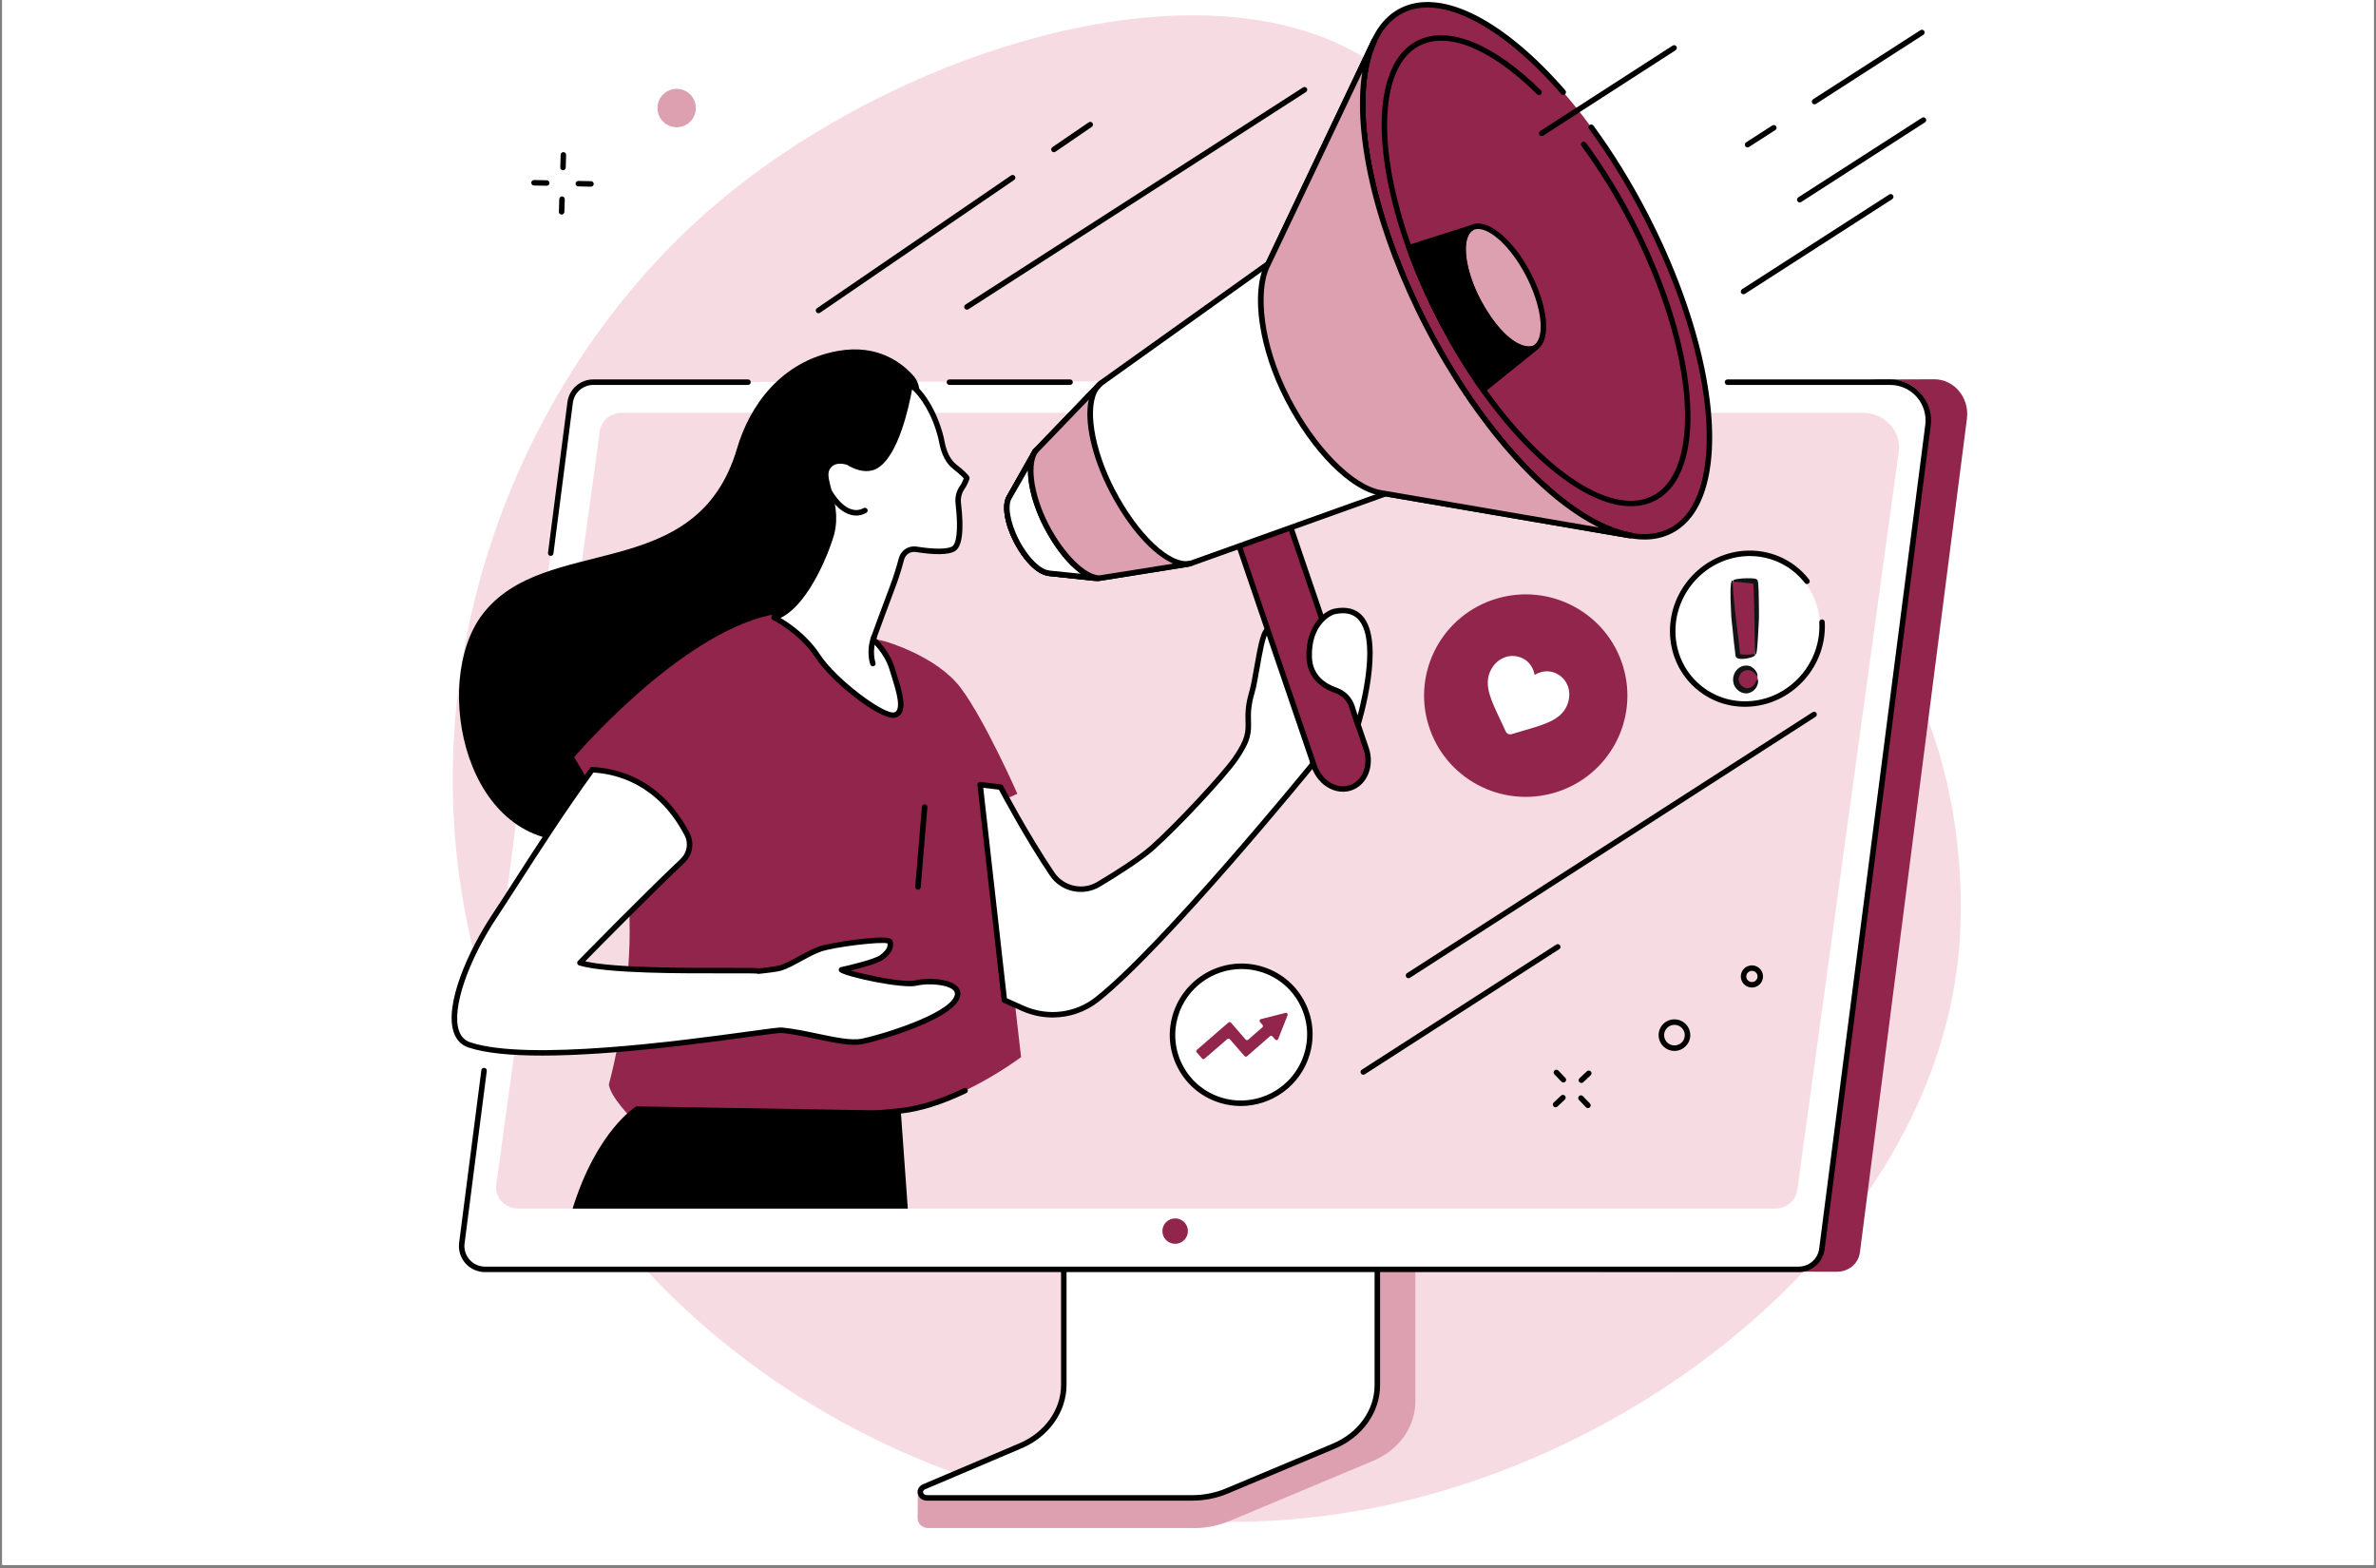
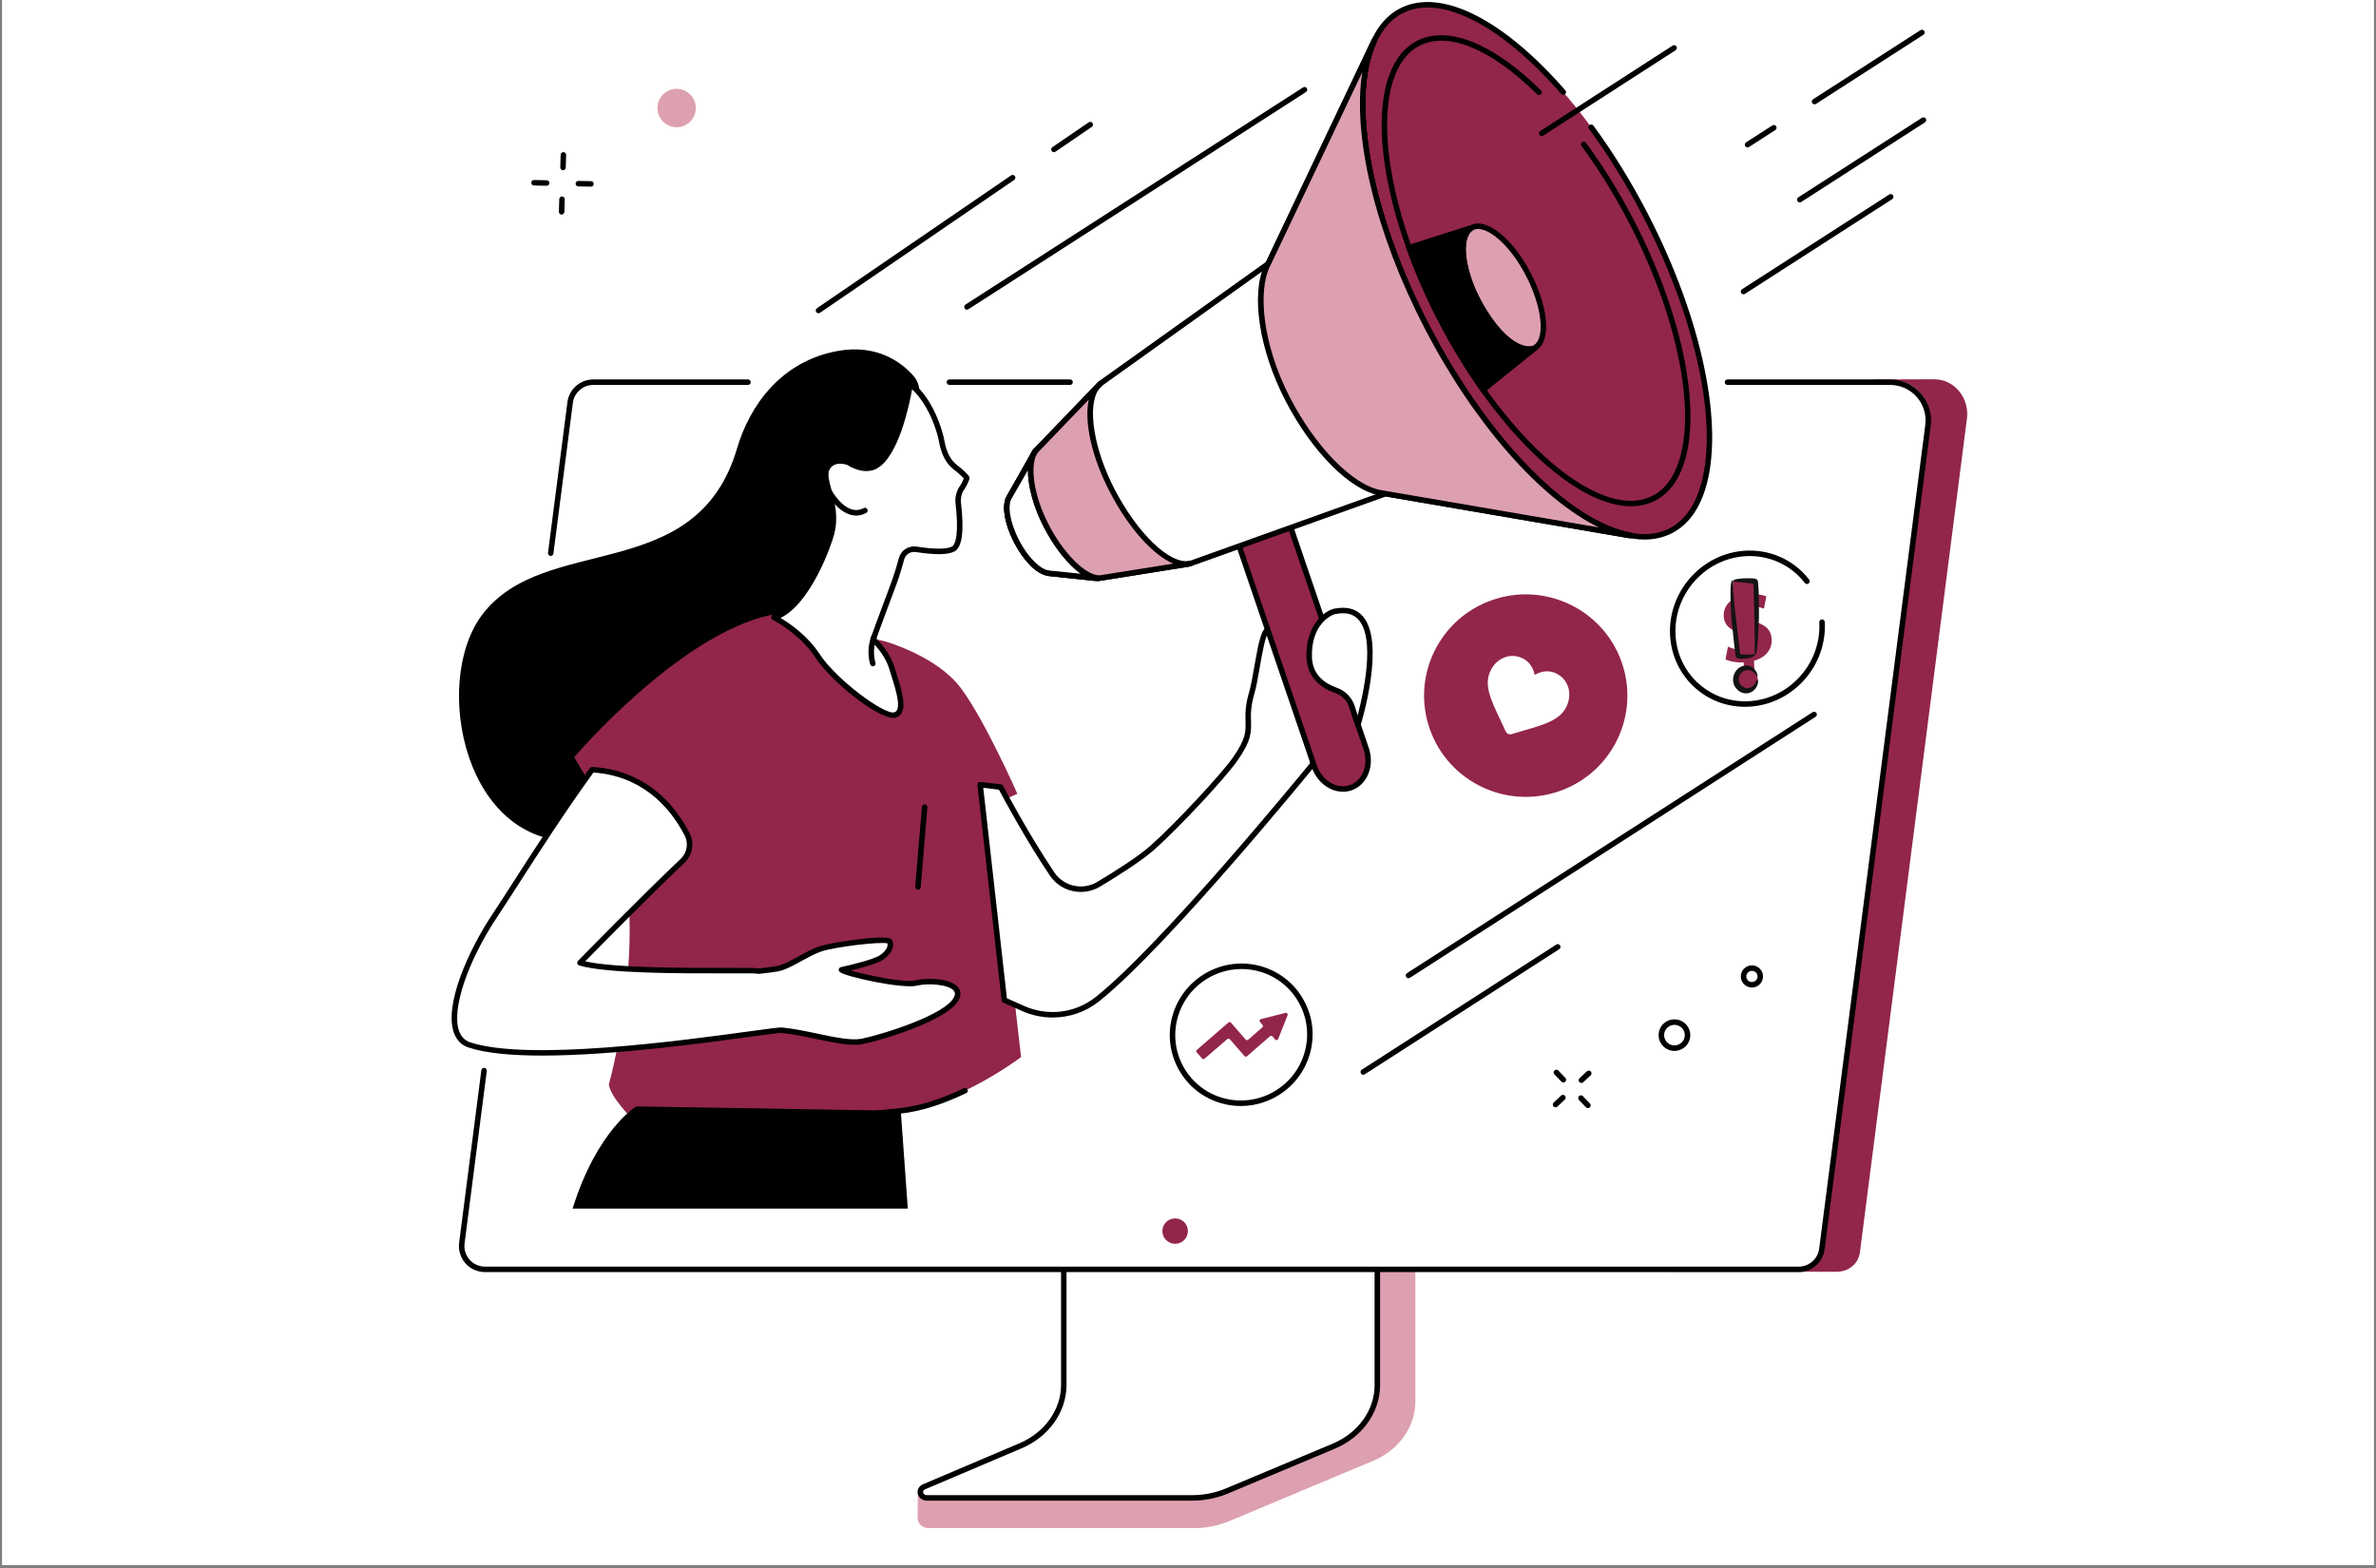
<svg xmlns="http://www.w3.org/2000/svg" width="500" zoomAndPan="magnify" viewBox="0 0 375 247.5" height="330" preserveAspectRatio="xMidYMid meet" version="1.0">
  <rect x="0" y="0" width="375" height="247.5" fill="#808080" stroke="none" />
  <defs>
    <clipPath id="8f57a3d8d1">
      <path d="M 0.379 0 L 374.621 0 L 374.621 247 L 0.379 247 Z M 0.379 0 " clip-rule="nonzero" />
    </clipPath>
    <clipPath id="d345820384">
      <path d="M 187.5 152.391 L 199.477 152.391 L 199.477 164.367 L 187.5 164.367 Z M 187.5 152.391 " clip-rule="nonzero" />
    </clipPath>
    <clipPath id="ab3e97d08e">
-       <path d="M 193 153.312 L 194 153.312 L 194 155 L 193 155 Z M 193 153.312 " clip-rule="nonzero" />
-     </clipPath>
+       </clipPath>
    <clipPath id="318491f94c">
      <path d="M 196 156 L 197.723 156 L 197.723 158 L 196 158 Z M 196 156 " clip-rule="nonzero" />
    </clipPath>
    <clipPath id="a95dece3e7">
      <path d="M 189.488 156 L 191 156 L 191 158 L 189.488 158 Z M 189.488 156 " clip-rule="nonzero" />
    </clipPath>
    <clipPath id="cf93cebb6f">
-       <path d="M 192 162 L 195 162 L 195 163.793 L 192 163.793 Z M 192 162 " clip-rule="nonzero" />
-     </clipPath>
+       </clipPath>
    <clipPath id="0ef6d4695e">
-       <path d="M 266.59 91.969 L 284.867 91.969 L 284.867 110.246 L 266.59 110.246 Z M 266.59 91.969 " clip-rule="nonzero" />
-     </clipPath>
+       </clipPath>
    <clipPath id="aa2a9f70cf">
      <path d="M 273.105 91.219 L 277.676 91.219 L 277.676 109.492 L 273.105 109.492 Z M 273.105 91.219 " clip-rule="nonzero" />
    </clipPath>
  </defs>
  <g clip-path="url(#8f57a3d8d1)">
    <path fill="#ffffff" d="M 0.379 0 L 374.621 0 L 374.621 254.484 L 0.379 254.484 Z M 0.379 0 " fill-opacity="1" fill-rule="nonzero" />
    <path fill="#ffffff" d="M 0.379 0 L 374.621 0 L 374.621 247 L 0.379 247 Z M 0.379 0 " fill-opacity="1" fill-rule="nonzero" />
    <path fill="#ffffff" d="M 0.379 0 L 374.621 0 L 374.621 247 L 0.379 247 Z M 0.379 0 " fill-opacity="1" fill-rule="nonzero" />
  </g>
  <g clip-path="url(#d345820384)">
    <path fill="#ffffff" d="M 199.477 158.379 C 199.477 158.77 199.438 159.16 199.359 159.547 C 199.285 159.93 199.172 160.305 199.02 160.668 C 198.871 161.031 198.684 161.379 198.465 161.703 C 198.25 162.031 198 162.332 197.723 162.613 C 197.445 162.891 197.141 163.137 196.816 163.355 C 196.488 163.574 196.145 163.758 195.781 163.91 C 195.418 164.059 195.043 164.172 194.656 164.25 C 194.27 164.328 193.883 164.367 193.488 164.367 C 193.094 164.367 192.707 164.328 192.32 164.25 C 191.934 164.172 191.559 164.059 191.195 163.91 C 190.832 163.758 190.488 163.574 190.16 163.355 C 189.836 163.137 189.531 162.891 189.254 162.613 C 188.977 162.332 188.727 162.031 188.508 161.703 C 188.289 161.379 188.105 161.031 187.957 160.668 C 187.805 160.305 187.691 159.93 187.613 159.547 C 187.539 159.16 187.5 158.77 187.5 158.379 C 187.5 157.984 187.539 157.594 187.613 157.211 C 187.691 156.824 187.805 156.449 187.957 156.086 C 188.105 155.723 188.289 155.379 188.508 155.051 C 188.727 154.723 188.977 154.422 189.254 154.145 C 189.531 153.867 189.836 153.617 190.16 153.398 C 190.488 153.18 190.832 152.996 191.195 152.844 C 191.559 152.695 191.934 152.582 192.32 152.504 C 192.707 152.43 193.094 152.391 193.488 152.391 C 193.883 152.391 194.27 152.43 194.656 152.504 C 195.043 152.582 195.418 152.695 195.781 152.844 C 196.145 152.996 196.488 153.18 196.816 153.398 C 197.141 153.617 197.445 153.867 197.723 154.145 C 198 154.422 198.25 154.723 198.465 155.051 C 198.684 155.379 198.871 155.723 199.02 156.086 C 199.172 156.449 199.285 156.824 199.359 157.211 C 199.438 157.594 199.477 157.984 199.477 158.379 Z M 199.477 158.379 " fill-opacity="1" fill-rule="nonzero" />
  </g>
  <g clip-path="url(#ab3e97d08e)">
    <path fill="#92254c" d="M 193.566 154.52 C 193.441 154.52 193.344 154.418 193.344 154.293 L 193.344 153.59 C 193.344 153.469 193.441 153.367 193.566 153.367 C 193.691 153.367 193.789 153.469 193.789 153.59 L 193.789 154.293 C 193.789 154.418 193.691 154.52 193.566 154.52 Z M 193.566 154.52 " fill-opacity="1" fill-rule="nonzero" />
  </g>
  <g clip-path="url(#318491f94c)">
    <path fill="#92254c" d="M 197.504 157.105 L 196.801 157.105 C 196.676 157.105 196.574 157.004 196.574 156.883 C 196.574 156.758 196.676 156.656 196.801 156.656 L 197.504 156.656 C 197.625 156.656 197.727 156.758 197.727 156.883 C 197.727 157.004 197.625 157.105 197.504 157.105 Z M 197.504 157.105 " fill-opacity="1" fill-rule="nonzero" />
  </g>
  <g clip-path="url(#a95dece3e7)">
    <path fill="#92254c" d="M 190.414 157.105 L 189.711 157.105 C 189.59 157.105 189.488 157.004 189.488 156.883 C 189.488 156.758 189.59 156.656 189.711 156.656 L 190.414 156.656 C 190.539 156.656 190.641 156.758 190.641 156.883 C 190.641 157.004 190.539 157.105 190.414 157.105 Z M 190.414 157.105 " fill-opacity="1" fill-rule="nonzero" />
  </g>
  <path fill="#92254c" d="M 191.297 155.48 C 191.238 155.48 191.18 155.457 191.137 155.414 L 190.641 154.918 C 190.551 154.832 190.551 154.688 190.641 154.602 C 190.727 154.512 190.871 154.512 190.957 154.602 L 191.453 155.098 C 191.543 155.184 191.543 155.328 191.453 155.414 C 191.41 155.457 191.352 155.48 191.297 155.48 Z M 191.297 155.48 " fill-opacity="1" fill-rule="nonzero" />
  <path fill="#92254c" d="M 195.887 155.48 C 195.832 155.48 195.773 155.457 195.73 155.414 C 195.645 155.328 195.645 155.184 195.73 155.098 L 196.227 154.602 C 196.316 154.512 196.457 154.512 196.543 154.602 C 196.633 154.688 196.633 154.832 196.543 154.918 L 196.047 155.414 C 196.004 155.457 195.945 155.48 195.887 155.48 Z M 195.887 155.48 " fill-opacity="1" fill-rule="nonzero" />
  <path fill="#92254c" d="M 195.055 160.836 L 192.203 160.836 C 192.082 160.836 191.98 160.734 191.98 160.613 L 191.98 160.488 C 191.98 160.004 191.816 159.523 191.504 159.098 C 191.172 158.645 190.996 158.105 190.996 157.543 C 190.996 156.82 191.297 156.121 191.828 155.625 C 192.363 155.125 193.062 154.871 193.797 154.918 C 195.16 155.004 196.242 156.137 196.262 157.5 C 196.273 158.105 196.082 158.676 195.715 159.152 C 195.434 159.516 195.281 159.992 195.281 160.496 L 195.281 160.613 C 195.277 160.738 195.18 160.836 195.055 160.836 Z M 192.43 160.387 L 194.832 160.387 C 194.855 159.824 195.039 159.293 195.359 158.879 C 195.668 158.484 195.824 158.008 195.816 157.508 C 195.797 156.375 194.898 155.434 193.77 155.363 C 193.16 155.328 192.578 155.535 192.137 155.953 C 191.691 156.371 191.445 156.938 191.445 157.543 C 191.445 158.012 191.59 158.457 191.867 158.832 C 192.211 159.309 192.406 159.844 192.43 160.387 Z M 192.43 160.387 " fill-opacity="1" fill-rule="nonzero" />
  <path fill="#92254c" d="M 195.082 161.699 L 192.18 161.699 C 192.055 161.699 191.953 161.602 191.953 161.477 C 191.953 161.352 192.055 161.254 192.18 161.254 L 195.078 161.254 C 195.203 161.254 195.305 161.352 195.305 161.477 C 195.305 161.602 195.203 161.699 195.082 161.699 Z M 195.082 161.699 " fill-opacity="1" fill-rule="nonzero" />
  <g clip-path="url(#cf93cebb6f)">
    <path fill="#92254c" d="M 193.629 163.738 C 192.918 163.738 192.34 163.16 192.34 162.449 L 192.34 162.277 C 192.34 162.152 192.441 162.051 192.566 162.051 L 194.691 162.051 C 194.816 162.051 194.918 162.152 194.918 162.277 L 194.918 162.449 C 194.918 163.16 194.34 163.738 193.629 163.738 Z M 192.793 162.5 C 192.816 162.941 193.184 163.289 193.629 163.289 C 194.074 163.289 194.441 162.941 194.469 162.5 Z M 192.793 162.5 " fill-opacity="1" fill-rule="nonzero" />
  </g>
  <path fill="#92254c" d="M 194.062 160.836 L 193.199 160.836 C 193.094 160.836 193.004 160.766 192.98 160.668 L 192.348 158.148 C 192.324 158.059 192.359 157.969 192.434 157.914 C 192.504 157.859 192.605 157.855 192.684 157.902 L 193.074 158.137 L 193.43 157.441 C 193.469 157.367 193.547 157.32 193.629 157.32 C 193.715 157.32 193.793 157.367 193.832 157.441 L 194.188 158.137 L 194.578 157.902 C 194.656 157.855 194.754 157.859 194.828 157.914 C 194.902 157.969 194.934 158.059 194.914 158.148 L 194.281 160.668 C 194.254 160.766 194.164 160.836 194.062 160.836 Z M 193.375 160.387 L 193.887 160.387 L 194.344 158.57 L 194.215 158.648 C 194.16 158.68 194.098 158.688 194.039 158.672 C 193.977 158.656 193.926 158.613 193.898 158.559 L 193.629 158.035 L 193.363 158.559 C 193.336 158.613 193.285 158.656 193.223 158.672 C 193.164 158.688 193.098 158.68 193.047 158.648 L 192.918 158.57 Z M 193.375 160.387 " fill-opacity="1" fill-rule="nonzero" />
-   <path fill="#f7dbe3" d="M 251.836 62.48 C 226.938 37.441 234.066 21.75 217.031 10.16 C 190.82 -7.676 141.895 7.668 113.031 32.203 C 77.684 62.25 59.445 117.113 80.219 166.75 C 102.348 219.605 160.562 247.047 212.512 238.777 C 258.902 231.391 304.504 194.863 309.074 151.051 C 309.566 146.301 311.754 120.629 296.418 98.5 C 283.746 80.203 271.57 82.324 251.836 62.48 " fill-opacity="1" fill-rule="nonzero" />
  <path fill="#dda0b0" d="M 222.867 179.039 L 173.844 179.348 C 173.523 179.348 173.422 179.641 173.422 179.922 L 173.422 221.465 C 173.422 225.445 145.137 235.777 144.863 235.25 L 144.828 239.648 C 144.828 240.469 145.551 241.195 146.473 241.195 L 188.633 241.195 C 190.539 241.195 192.422 240.77 194.148 240.047 L 216.75 230.57 C 220.816 228.863 223.383 225.199 223.383 221.203 L 223.383 179.613 C 223.383 179.332 223.184 179.039 222.867 179.039 " fill-opacity="1" fill-rule="nonzero" />
  <path fill="#ffffff" d="M 167.898 177.051 L 167.898 218.602 C 167.898 222.699 165.25 226.43 161.09 228.199 L 145.848 234.68 C 144.852 235.105 145.191 236.434 146.293 236.434 L 188.18 236.434 C 190.062 236.434 191.926 236.062 193.629 235.348 L 210.52 228.266 C 214.711 226.508 217.383 222.762 217.383 218.645 L 217.383 177.051 C 217.383 176.879 217.227 176.742 217.035 176.742 L 168.242 176.742 C 168.051 176.742 167.898 176.879 167.898 177.051 " fill-opacity="1" fill-rule="nonzero" />
  <path fill="#000000" d="M 217.035 177.172 L 217.039 177.172 Z M 168.328 177.172 L 168.328 218.602 C 168.328 222.848 165.555 226.773 161.262 228.598 L 146.016 235.078 C 145.664 235.227 145.676 235.484 145.695 235.586 C 145.734 235.777 145.914 236 146.293 236 L 188.18 236 C 189.996 236 191.82 235.637 193.461 234.949 L 210.352 227.863 C 214.359 226.184 216.949 222.566 216.949 218.645 L 216.949 177.172 Z M 188.18 236.867 L 146.293 236.867 C 145.574 236.867 144.98 236.41 144.848 235.758 C 144.723 235.141 145.055 234.547 145.676 234.281 L 160.922 227.801 C 164.898 226.109 167.465 222.5 167.465 218.602 L 167.465 177.051 C 167.465 176.641 167.812 176.309 168.242 176.309 L 217.035 176.309 C 217.465 176.309 217.816 176.641 217.816 177.051 L 217.816 218.645 C 217.816 222.914 215.016 226.848 210.688 228.664 L 193.797 235.746 C 192.051 236.48 190.109 236.867 188.18 236.867 " fill-opacity="1" fill-rule="nonzero" />
  <path fill="#92254c" d="M 78.293 200.551 L 289.906 200.738 C 291.754 200.738 293.312 199.488 293.551 197.66 L 310.438 66.074 C 310.848 62.883 308.512 59.867 305.285 59.867 L 296.375 59.898 L 195.109 67.383 L 96.383 60.594 L 78.293 200.551 " fill-opacity="1" fill-rule="nonzero" />
  <path fill="#ffffff" d="M 76.539 200.359 L 283.898 200.359 C 285.75 200.359 287.309 198.984 287.543 197.148 L 304.566 66.801 C 305.031 63.191 302.223 59.988 298.586 59.988 L 93.629 60.324 C 91.781 60.324 90.219 61.699 89.984 63.535 L 72.895 196.207 C 72.609 198.41 74.324 200.359 76.539 200.359 " fill-opacity="1" fill-rule="nonzero" />
-   <path fill="#f7dbe3" d="M 81.809 190.766 L 280.168 190.766 C 281.938 190.766 283.43 189.535 283.656 187.887 L 299.68 71.266 C 300.125 68.027 297.438 65.156 293.961 65.156 L 98.156 65.156 C 96.391 65.156 94.895 66.391 94.668 68.035 L 78.32 187.039 C 78.051 189.016 79.688 190.766 81.809 190.766 " fill-opacity="1" fill-rule="nonzero" />
  <path fill="#000000" d="M 283.898 200.793 L 76.539 200.793 C 75.359 200.793 74.234 200.285 73.453 199.398 C 72.676 198.508 72.312 197.324 72.465 196.152 L 75.969 168.934 C 76 168.695 76.219 168.527 76.457 168.559 C 76.691 168.59 76.859 168.805 76.828 169.043 L 73.324 196.262 C 73.203 197.191 73.488 198.125 74.105 198.824 C 74.719 199.527 75.609 199.926 76.539 199.926 L 283.898 199.926 C 285.527 199.926 286.91 198.707 287.117 197.094 L 303.863 67.078 C 304.07 65.48 303.578 63.867 302.516 62.656 C 301.453 61.449 299.922 60.758 298.316 60.758 L 272.645 60.758 C 272.406 60.758 272.215 60.562 272.215 60.324 C 272.215 60.086 272.406 59.891 272.645 59.891 L 298.316 59.891 C 300.172 59.891 301.938 60.691 303.164 62.086 C 304.391 63.484 304.961 65.344 304.723 67.191 L 287.977 197.203 C 287.711 199.25 285.961 200.793 283.898 200.793 " fill-opacity="1" fill-rule="nonzero" />
  <path fill="#000000" d="M 86.922 87.746 C 86.902 87.746 86.883 87.746 86.863 87.742 C 86.629 87.715 86.461 87.496 86.492 87.258 L 89.555 63.48 C 89.816 61.434 91.57 59.891 93.629 59.891 L 118.059 59.891 C 118.297 59.891 118.488 60.086 118.488 60.324 C 118.488 60.562 118.297 60.758 118.059 60.758 L 93.629 60.758 C 92.004 60.758 90.621 61.977 90.414 63.59 L 87.348 87.367 C 87.32 87.586 87.137 87.746 86.922 87.746 " fill-opacity="1" fill-rule="nonzero" />
  <path fill="#000000" d="M 168.891 60.758 L 149.844 60.758 C 149.602 60.758 149.41 60.562 149.41 60.324 C 149.41 60.086 149.602 59.891 149.844 59.891 L 168.891 59.891 C 169.129 59.891 169.32 60.086 169.32 60.324 C 169.32 60.562 169.129 60.758 168.891 60.758 " fill-opacity="1" fill-rule="nonzero" />
  <path fill="#000000" d="M 145.094 61.996 C 145.148 61.02 144.816 60.066 144.176 59.332 C 142.5 57.422 138.656 54.242 132.254 55.391 C 123.285 56.996 118.32 64.012 116.328 70.777 C 109.91 92.578 85.941 83.965 76.086 97.055 C 68.012 107.773 73.371 134.469 92.027 132.684 C 110.68 130.895 135.34 97.934 135.34 97.934 L 144.309 76.141 L 145.094 61.996 " fill-opacity="1" fill-rule="nonzero" />
  <path fill="#92254c" d="M 92.73 123.066 L 90.621 119.52 C 90.621 119.52 107.035 100.219 121.633 97.066 L 139.641 101.223 C 139.641 101.223 147.836 103.5 151.66 108.621 C 155.484 113.742 160.57 125.293 160.57 125.293 L 156.605 127.07 L 161.152 166.859 C 161.152 166.859 151.266 174.344 142.168 175.328 C 133.07 176.316 115.273 177.301 106.77 183.012 C 106.77 183.012 96.684 174.938 96.09 171.191 C 96.09 171.191 105.387 138.168 92.73 123.066 " fill-opacity="1" fill-rule="nonzero" />
  <path fill="#000000" d="M 100.422 174.637 C 100.422 174.637 94.234 178.355 90.375 190.766 L 143.277 190.766 L 142.168 175.328 L 100.422 174.637 " fill-opacity="1" fill-rule="nonzero" />
  <path fill="#000000" d="M 106.77 183.445 C 106.676 183.445 106.578 183.414 106.5 183.352 C 106.469 183.324 103.461 180.91 100.66 178.145 C 100.488 177.977 100.488 177.699 100.656 177.531 C 100.824 177.359 101.098 177.359 101.266 177.527 C 103.578 179.809 106.027 181.848 106.797 182.477 C 114.363 177.586 128.676 176.207 138.188 175.293 C 139.605 175.156 140.945 175.027 142.121 174.898 C 145.086 174.578 148.453 173.52 152.133 171.758 C 152.348 171.652 152.605 171.742 152.711 171.961 C 152.812 172.176 152.723 172.434 152.508 172.535 C 148.738 174.344 145.277 175.43 142.215 175.762 C 141.031 175.891 139.691 176.016 138.27 176.156 C 128.734 177.074 114.32 178.461 107.012 183.371 C 106.938 183.422 106.855 183.445 106.77 183.445 " fill-opacity="1" fill-rule="nonzero" />
  <path fill="#000000" d="M 144.883 140.434 C 144.871 140.434 144.859 140.434 144.848 140.434 C 144.609 140.414 144.43 140.203 144.449 139.965 L 145.504 127.359 C 145.523 127.121 145.73 126.945 145.973 126.961 C 146.211 126.984 146.387 127.191 146.367 127.43 L 145.312 140.039 C 145.293 140.266 145.105 140.434 144.883 140.434 " fill-opacity="1" fill-rule="nonzero" />
  <path fill="#ffffff" d="M 144.594 155.16 C 142.324 155.727 133.375 153.648 132.809 153.082 C 132.809 153.082 137.914 151.984 139.117 151.141 C 140.324 150.293 140.68 149.445 140.465 148.668 C 140.254 147.891 131.512 149.078 129.457 149.785 C 127.402 150.492 125.008 152.234 123.164 152.797 C 122.754 152.926 121.492 153.105 119.715 153.293 C 119.754 152.965 97.523 153.789 91.531 151.973 C 91.531 151.973 101.656 141.609 107.727 135.883 C 108.879 134.797 109.176 133.082 108.445 131.68 C 103.945 123.051 96.836 121.648 93.449 121.5 C 87.242 130.016 81.117 139.996 78.172 144.402 C 72.457 152.953 69.215 163.332 74.09 164.938 C 85.887 168.824 121.637 162.449 123.375 162.613 C 127.844 163.039 133.234 164.945 136.07 164.383 C 138.906 163.816 149.695 160.617 151.012 157.465 C 152.039 155.008 146.863 154.594 144.594 155.16 " fill-opacity="1" fill-rule="nonzero" />
  <path fill="#000000" d="M 119.285 153.238 C 119.285 153.242 119.285 153.242 119.285 153.242 C 119.285 153.242 119.285 153.242 119.285 153.238 Z M 119.285 153.242 C 119.277 153.285 119.281 153.324 119.285 153.363 C 119.281 153.324 119.277 153.281 119.285 153.242 Z M 144.594 155.16 L 144.598 155.16 Z M 93.66 121.945 C 89.254 128.008 84.898 134.789 81.707 139.754 C 80.449 141.707 79.363 143.398 78.531 144.641 C 73.828 151.684 71.262 159.27 72.434 162.676 C 72.766 163.633 73.352 164.238 74.227 164.527 C 83.414 167.555 107.75 164.227 118.141 162.809 C 121.508 162.348 123.016 162.145 123.418 162.184 C 125.227 162.355 127.168 162.766 129.043 163.16 C 131.781 163.734 134.367 164.277 135.984 163.957 C 139.098 163.336 149.418 160.156 150.613 157.301 C 150.82 156.801 150.66 156.523 150.52 156.359 C 149.648 155.348 146.375 155.164 144.699 155.582 C 142.465 156.137 133.27 154.152 132.504 153.391 C 132.391 153.277 132.348 153.113 132.391 152.957 C 132.438 152.809 132.562 152.691 132.719 152.656 C 134.113 152.359 137.941 151.438 138.871 150.785 C 139.766 150.152 140.172 149.523 140.074 148.91 C 138.965 148.59 131.73 149.461 129.598 150.195 C 128.617 150.531 127.535 151.125 126.484 151.699 C 125.344 152.324 124.27 152.914 123.289 153.211 C 122.656 153.406 120.609 153.637 119.758 153.723 C 119.68 153.73 119.598 153.719 119.527 153.684 C 119.117 153.629 117.141 153.633 114.867 153.637 C 107.691 153.656 95.68 153.684 91.406 152.387 C 91.262 152.344 91.152 152.227 91.113 152.082 C 91.074 151.934 91.117 151.777 91.223 151.672 C 91.324 151.566 101.422 141.234 107.43 135.57 C 108.438 134.617 108.695 133.102 108.059 131.879 C 103.832 123.766 97.32 122.156 93.66 121.945 Z M 85.57 166.617 C 80.875 166.617 76.746 166.27 73.957 165.348 C 72.82 164.977 72.035 164.172 71.617 162.961 C 70.129 158.641 73.789 150.188 77.812 144.16 C 78.641 142.922 79.723 141.238 80.977 139.285 C 84.207 134.258 88.633 127.379 93.098 121.246 C 93.184 121.129 93.324 121.059 93.469 121.066 C 97.266 121.234 104.309 122.805 108.828 131.48 C 109.641 133.043 109.312 134.984 108.023 136.199 C 102.812 141.113 94.512 149.551 92.363 151.742 C 97.07 152.812 108.547 152.785 114.863 152.773 C 118.379 152.766 119.406 152.77 119.781 152.852 C 121.73 152.645 122.742 152.477 123.039 152.383 C 123.93 152.109 124.969 151.543 126.07 150.938 C 127.152 150.348 128.27 149.734 129.316 149.375 C 130.984 148.801 139.293 147.504 140.562 148.176 C 140.773 148.289 140.852 148.441 140.883 148.555 C 141.078 149.27 140.977 150.363 139.367 151.492 C 138.492 152.105 135.914 152.797 134.273 153.191 C 136.828 153.93 142.73 155.18 144.488 154.738 C 146.387 154.27 150.02 154.449 151.176 155.797 C 151.484 156.156 151.773 156.766 151.41 157.633 C 149.996 161.016 138.984 164.242 136.152 164.805 C 134.363 165.164 131.691 164.602 128.867 164.008 C 127.012 163.617 125.098 163.215 123.336 163.047 C 123.016 163.016 120.812 163.316 118.258 163.664 C 110.918 164.668 96.66 166.617 85.57 166.617 " fill-opacity="1" fill-rule="nonzero" />
  <path fill="#ffffff" d="M 157.934 124.242 C 157.934 124.242 161.812 131.664 166.055 137.953 C 167.676 140.359 170.902 141.066 173.395 139.578 C 176.359 137.809 179.945 135.527 181.914 133.77 C 185.676 130.422 192.996 122.613 194.969 119.785 C 198.539 114.656 196.004 114.598 197.594 109.242 C 198.355 106.672 198.977 99.715 200.121 99.406 C 201.996 98.902 204.363 101.672 203.879 107.109 C 203.477 111.574 205.688 112.832 206.273 115.039 C 207.25 118.719 207.211 120.598 207.211 120.598 C 207.211 120.598 184.066 149.078 173.191 157.719 C 169.863 160.363 165.312 160.898 161.426 159.164 L 158.516 157.867 L 154.691 123.855 L 157.934 124.242 " fill-opacity="1" fill-rule="nonzero" />
  <path fill="#000000" d="M 158.918 157.57 L 161.602 158.77 C 165.383 160.457 169.719 159.926 172.922 157.379 C 183.277 149.152 205.113 122.484 206.777 120.449 C 206.762 119.949 206.652 118.152 205.855 115.152 C 205.68 114.488 205.328 113.891 204.957 113.258 C 204.156 111.902 203.168 110.215 203.449 107.066 C 203.773 103.398 202.762 101.145 201.703 100.254 C 201.227 99.852 200.703 99.699 200.234 99.824 C 199.727 100.117 199.145 103.473 198.797 105.48 C 198.531 107.004 198.281 108.445 198.008 109.367 C 197.383 111.473 197.414 112.727 197.445 113.828 C 197.488 115.527 197.527 116.871 195.324 120.031 C 193.371 122.836 186.137 130.586 182.203 134.094 C 180.16 135.91 176.406 138.281 173.617 139.949 C 170.922 141.559 167.441 140.789 165.695 138.195 C 161.879 132.535 158.312 125.883 157.656 124.645 L 155.184 124.348 Z M 166.145 160.609 C 164.492 160.609 162.824 160.266 161.25 159.559 L 158.34 158.262 C 158.199 158.199 158.102 158.066 158.086 157.914 L 154.262 123.902 C 154.246 123.773 154.293 123.641 154.387 123.547 C 154.48 123.457 154.613 123.406 154.742 123.426 L 157.984 123.812 C 158.125 123.832 158.25 123.918 158.316 124.043 C 158.355 124.117 162.234 131.516 166.41 137.711 C 167.902 139.922 170.875 140.582 173.172 139.207 C 175.93 137.559 179.637 135.219 181.629 133.445 C 185.445 130.043 192.727 122.246 194.613 119.535 C 196.652 116.609 196.621 115.453 196.578 113.852 C 196.551 112.742 196.512 111.359 197.18 109.121 C 197.438 108.246 197.684 106.828 197.945 105.332 C 198.68 101.109 199.094 99.234 200.012 98.988 C 200.758 98.785 201.559 99 202.262 99.59 C 203.848 100.926 204.613 103.75 204.309 107.145 C 204.055 110.016 204.93 111.504 205.703 112.816 C 206.105 113.5 206.488 114.152 206.691 114.93 C 207.672 118.621 207.645 120.527 207.645 120.609 C 207.641 120.707 207.605 120.797 207.547 120.875 C 207.312 121.16 184.246 149.488 173.461 158.059 C 171.344 159.742 168.762 160.609 166.145 160.609 " fill-opacity="1" fill-rule="nonzero" />
  <path fill="#92254c" d="M 213.172 124.34 C 210.902 125.117 208.32 123.586 207.418 120.922 L 193.418 79.871 L 201.602 77.07 L 215.621 118.18 C 216.52 120.816 215.426 123.57 213.172 124.34 " fill-opacity="1" fill-rule="nonzero" />
  <path fill="#000000" d="M 193.965 80.141 L 207.828 120.781 C 208.27 122.086 209.172 123.156 210.301 123.711 C 211.195 124.148 212.164 124.227 213.035 123.93 C 215.051 123.238 216.031 120.723 215.215 118.316 L 201.332 77.621 Z M 211.957 124.973 C 211.273 124.973 210.578 124.812 209.918 124.488 C 208.586 123.832 207.523 122.582 207.008 121.062 L 193.008 80.012 C 192.93 79.785 193.051 79.539 193.277 79.465 L 201.461 76.66 C 201.57 76.621 201.688 76.629 201.793 76.68 C 201.895 76.73 201.973 76.82 202.012 76.93 L 216.031 118.039 C 217 120.895 215.781 123.906 213.312 124.75 C 212.875 124.898 212.418 124.973 211.957 124.973 " fill-opacity="1" fill-rule="nonzero" />
  <path fill="#ffffff" d="M 200.152 41.633 L 173.68 60.539 L 163.371 71.246 L 159.324 78.41 L 159.297 78.465 C 158.5 79.707 158.957 82.566 160.461 85.473 C 161.949 88.348 164.023 90.34 165.496 90.453 L 165.453 90.477 L 173.234 91.312 L 187.793 88.984 L 218.691 77.926 L 257.098 84.508 L 257.367 84.52 C 247.691 82.75 234.672 69.844 225.215 51.582 C 215.77 33.344 212.758 15.312 216.898 6.422 L 216.891 6.422 L 200.363 41.188 L 200.152 41.633 " fill-opacity="1" fill-rule="nonzero" />
  <path fill="#92254c" d="M 259.664 33.887 C 271.398 56.551 273.203 78.887 263.691 83.773 C 254.176 88.66 236.953 74.246 225.215 51.582 C 213.48 28.918 211.676 6.582 221.188 1.695 C 230.703 -3.191 247.926 11.219 259.664 33.887 " fill-opacity="1" fill-rule="nonzero" />
  <path fill="#000000" d="M 259.551 85.164 C 255.391 85.164 250.383 82.844 245.008 78.344 C 237.695 72.227 230.531 62.793 224.828 51.781 C 216.191 35.098 212.633 17.973 215.766 8.156 C 216.82 4.852 218.574 2.551 220.988 1.312 C 224.195 -0.336 228.363 0.07 233.051 2.484 C 237.52 4.789 242.363 8.863 247.059 14.266 C 247.215 14.445 247.195 14.723 247.016 14.879 C 246.832 15.035 246.562 15.016 246.406 14.836 C 236.914 3.914 227.328 -0.973 221.383 2.082 C 219.184 3.211 217.57 5.344 216.59 8.422 C 213.523 18.027 217.059 34.891 225.598 51.383 C 235.703 70.898 249.891 84.305 259.52 84.305 C 260.953 84.305 262.289 84.008 263.492 83.391 C 265.691 82.258 267.305 80.125 268.285 77.051 C 271.352 67.441 267.816 50.578 259.277 34.086 C 256.73 29.164 253.875 24.539 250.793 20.34 C 250.648 20.145 250.691 19.875 250.883 19.734 C 251.078 19.594 251.348 19.633 251.488 19.824 C 254.598 24.062 257.477 28.727 260.043 33.688 C 268.688 50.375 272.242 67.496 269.109 77.312 C 268.055 80.617 266.297 82.922 263.887 84.16 C 262.578 84.832 261.125 85.164 259.551 85.164 " fill-opacity="1" fill-rule="nonzero" />
  <path fill="#dda0b0" d="M 241.25 43.375 C 243.969 48.625 244.383 53.797 242.184 54.926 C 239.98 56.059 235.992 52.723 233.273 47.473 C 230.555 42.227 230.141 37.055 232.34 35.922 C 234.543 34.789 238.531 38.129 241.25 43.375 " fill-opacity="1" fill-rule="nonzero" />
  <path fill="#000000" d="M 233.285 36.141 C 233.008 36.141 232.758 36.195 232.539 36.305 C 232.109 36.527 231.793 36.957 231.594 37.582 C 230.918 39.691 231.75 43.586 233.656 47.273 C 236.48 52.73 240.242 55.438 241.984 54.543 C 242.414 54.32 242.73 53.895 242.93 53.27 C 243.605 51.156 242.773 47.262 240.867 43.574 C 238.398 38.809 235.211 36.141 233.285 36.141 Z M 241.242 55.574 C 238.773 55.574 235.352 52.43 232.891 47.672 C 230.848 43.734 230.02 39.672 230.77 37.316 C 231.039 36.465 231.504 35.863 232.145 35.539 C 234.594 34.277 238.766 37.633 241.633 43.176 C 243.672 47.113 244.504 51.18 243.754 53.531 C 243.484 54.387 243.02 54.984 242.379 55.312 C 242.031 55.488 241.648 55.574 241.242 55.574 " fill-opacity="1" fill-rule="nonzero" />
  <path fill="#000000" d="M 257.41 79.906 C 253.754 79.906 249.363 77.871 244.648 73.93 C 238.25 68.574 231.977 60.316 226.984 50.676 C 219.422 36.066 216.305 21.066 219.051 12.469 C 219.98 9.562 221.527 7.535 223.648 6.445 C 228.504 3.953 235.637 6.805 243.215 14.27 C 243.387 14.434 243.387 14.711 243.223 14.879 C 243.051 15.051 242.781 15.055 242.609 14.887 C 235.312 7.699 228.547 4.906 224.043 7.219 C 222.133 8.199 220.73 10.055 219.875 12.73 C 217.199 21.121 220.289 35.859 227.754 50.277 C 236.586 67.328 248.973 79.047 257.375 79.051 C 258.625 79.051 259.785 78.789 260.832 78.254 C 262.742 77.27 264.145 75.414 265 72.738 C 267.676 64.344 264.586 49.609 257.121 35.191 C 254.867 30.84 252.336 26.75 249.609 23.047 C 249.465 22.852 249.508 22.582 249.699 22.441 C 249.891 22.297 250.164 22.34 250.305 22.531 C 253.062 26.273 255.613 30.398 257.891 34.793 C 265.453 49.402 268.566 64.402 265.824 73 C 264.898 75.906 263.348 77.93 261.227 79.023 C 260.074 79.613 258.793 79.906 257.41 79.906 " fill-opacity="1" fill-rule="nonzero" />
  <path fill="#000000" d="M 165.691 90.066 L 173.223 90.875 L 187.684 88.562 L 218.547 77.516 C 218.617 77.492 218.691 77.484 218.766 77.496 L 252.355 83.258 C 243.195 78.805 232.684 66.953 224.832 51.781 C 217.031 36.715 213.418 21.41 215.008 11.391 L 200.543 41.816 C 200.512 41.887 200.465 41.941 200.402 41.984 L 173.965 60.867 L 163.719 71.504 L 159.688 78.652 C 159.68 78.668 159.672 78.684 159.66 78.699 C 159.051 79.652 159.262 82.215 160.844 85.273 C 162.398 88.273 164.379 89.93 165.531 90.02 C 165.59 90.023 165.641 90.043 165.691 90.066 Z M 173.234 91.746 C 173.219 91.746 173.203 91.742 173.188 91.742 L 165.406 90.906 C 165.352 90.898 165.297 90.883 165.25 90.859 C 163.609 90.574 161.559 88.531 160.078 85.672 C 158.504 82.637 158.043 79.664 158.918 78.254 L 158.934 78.223 C 158.938 78.215 158.941 78.207 158.949 78.195 L 162.992 71.031 C 163.012 71 163.031 70.973 163.059 70.945 L 173.371 60.234 C 173.387 60.219 173.406 60.199 173.43 60.184 L 199.809 41.344 L 216.5 6.234 C 216.602 6.02 216.852 5.93 217.07 6.023 C 217.176 6.07 217.262 6.16 217.301 6.27 C 217.34 6.379 217.34 6.5 217.293 6.605 C 213.078 15.652 216.414 33.648 225.598 51.383 C 234.797 69.148 247.594 82.293 257.445 84.09 C 257.668 84.133 257.824 84.336 257.801 84.562 C 257.773 84.789 257.582 84.953 257.355 84.949 L 257.086 84.941 C 257.066 84.941 257.043 84.938 257.023 84.938 L 218.73 78.371 L 187.938 89.391 C 187.914 89.402 187.887 89.406 187.863 89.41 L 173.305 91.738 C 173.281 91.742 173.258 91.746 173.234 91.746 " fill-opacity="1" fill-rule="nonzero" />
  <path fill="#dda0b0" d="M 200.203 41.527 L 216.891 6.422 L 216.898 6.422 C 212.758 15.312 215.77 33.344 225.215 51.582 C 234.672 69.844 247.691 82.75 257.367 84.52 L 257.098 84.508 L 218.754 77.938 L 217.867 77.785 C 213.414 77 207.457 71.195 203.199 62.926 C 198.828 54.438 198.055 45.977 199.992 41.953 L 200.203 41.527 " fill-opacity="1" fill-rule="nonzero" />
  <path fill="#000000" d="M 200.203 41.527 L 200.207 41.527 Z M 215.008 11.391 L 200.594 41.715 C 200.59 41.715 200.59 41.719 200.59 41.719 L 200.379 42.148 C 198.605 45.836 199.133 54.09 203.582 62.727 C 207.617 70.562 213.523 76.578 217.945 77.359 L 218.828 77.508 L 252.355 83.258 C 243.195 78.805 232.684 66.953 224.832 51.781 C 217.031 36.715 213.418 21.41 215.008 11.391 Z M 257.371 84.949 C 257.363 84.949 257.359 84.949 257.355 84.949 L 257.086 84.941 C 257.066 84.941 257.043 84.938 257.023 84.938 L 218.684 78.359 L 217.797 78.211 C 213.051 77.375 207.031 71.312 202.816 63.125 C 198.707 55.152 197.387 46.367 199.602 41.766 L 199.812 41.336 L 216.5 6.234 C 216.602 6.02 216.852 5.93 217.07 6.023 C 217.176 6.07 217.262 6.16 217.301 6.27 C 217.34 6.379 217.34 6.5 217.293 6.605 C 213.078 15.652 216.414 33.648 225.598 51.383 C 234.797 69.148 247.594 82.293 257.445 84.09 C 257.668 84.133 257.824 84.336 257.801 84.562 C 257.773 84.785 257.59 84.949 257.371 84.949 " fill-opacity="1" fill-rule="nonzero" />
  <path fill="#000000" d="M 172.816 91.703 C 172.801 91.703 172.785 91.699 172.77 91.699 L 165.406 90.906 C 165.348 90.902 165.297 90.883 165.246 90.859 C 163.605 90.574 161.559 88.535 160.074 85.672 C 158.504 82.637 158.043 79.664 158.918 78.258 L 158.934 78.223 C 158.938 78.215 158.941 78.207 158.945 78.195 L 162.992 71.031 C 163.109 70.824 163.375 70.75 163.582 70.867 C 163.789 70.988 163.863 71.25 163.746 71.461 L 159.688 78.656 C 159.68 78.672 159.672 78.688 159.66 78.699 C 159.051 79.652 159.262 82.215 160.844 85.273 C 162.398 88.273 164.379 89.934 165.527 90.023 C 165.586 90.027 165.641 90.043 165.691 90.066 L 172.859 90.836 C 173.098 90.863 173.27 91.078 173.246 91.316 C 173.219 91.535 173.031 91.703 172.816 91.703 " fill-opacity="1" fill-rule="nonzero" />
  <path fill="#ffffff" d="M 173.301 91.27 C 170.906 91.102 167.566 87.707 165.137 83.02 C 162.566 78.055 161.961 72.914 163.535 71.086 L 159.324 78.41 L 159.297 78.469 C 158.5 79.707 158.957 82.566 160.461 85.473 C 161.949 88.348 164.023 90.34 165.496 90.453 L 165.453 90.477 L 173.301 91.27 " fill-opacity="1" fill-rule="nonzero" />
  <path fill="#000000" d="M 165.688 90.066 L 170.555 90.559 C 168.574 89.141 166.461 86.516 164.754 83.219 C 163.098 80.023 162.223 76.715 162.242 74.203 L 159.688 78.652 C 159.68 78.672 159.672 78.688 159.66 78.699 C 159.051 79.652 159.262 82.215 160.844 85.273 C 162.398 88.273 164.379 89.93 165.527 90.023 C 165.586 90.027 165.641 90.039 165.688 90.066 Z M 173.301 91.703 C 173.293 91.703 173.281 91.703 173.273 91.703 C 173.211 91.699 173.148 91.691 173.086 91.684 L 165.41 90.906 C 165.352 90.902 165.297 90.883 165.25 90.859 C 163.605 90.574 161.559 88.535 160.074 85.672 C 158.504 82.637 158.043 79.664 158.918 78.258 L 158.934 78.223 C 158.938 78.215 158.945 78.203 158.949 78.195 L 162.645 71.766 C 162.789 71.395 162.977 71.07 163.207 70.801 C 163.352 70.633 163.605 70.602 163.785 70.734 C 163.969 70.863 164.02 71.109 163.91 71.301 L 163.441 72.117 C 162.691 74.125 163.199 78.336 165.52 82.82 C 167.793 87.211 170.984 90.531 173.184 90.824 L 173.348 90.84 C 173.582 90.863 173.754 91.07 173.734 91.309 C 173.715 91.531 173.527 91.703 173.301 91.703 " fill-opacity="1" fill-rule="nonzero" />
  <path fill="#dda0b0" d="M 187.262 89.07 L 187.879 88.945 C 184.523 89.645 179.242 84.59 175.512 77.387 C 171.707 70.039 170.984 62.703 173.68 60.539 L 173.336 60.895 L 163.562 71.055 C 161.957 72.855 162.551 78.023 165.137 83.02 C 167.633 87.84 171.16 91.266 173.562 91.254 L 187.262 89.07 " fill-opacity="1" fill-rule="nonzero" />
  <path fill="#000000" d="M 171.836 63.078 L 163.871 71.355 C 162.574 72.812 162.828 77.617 165.52 82.82 C 167.875 87.371 171.312 90.801 173.527 90.82 L 185.168 88.965 C 181.949 87.59 178.109 83.344 175.129 77.586 C 172.258 72.043 171.094 66.543 171.836 63.078 Z M 173.547 91.688 C 170.949 91.688 167.336 88.211 164.754 83.219 C 162.109 78.117 161.457 72.762 163.238 70.766 L 172.801 60.828 C 172.984 60.59 173.188 60.383 173.41 60.203 C 173.59 60.059 173.844 60.078 174 60.246 C 174.152 60.414 174.148 60.676 173.992 60.84 L 173.457 61.395 C 171.559 63.957 172.551 70.727 175.895 77.188 C 179.559 84.262 184.641 89.125 187.746 88.531 L 187.789 88.523 C 188.027 88.477 188.25 88.629 188.301 88.859 C 188.348 89.094 188.199 89.324 187.965 89.371 C 187.949 89.375 187.93 89.379 187.914 89.383 L 187.344 89.496 C 187.34 89.496 187.336 89.5 187.328 89.5 L 173.629 91.68 C 173.602 91.688 173.574 91.688 173.547 91.688 " fill-opacity="1" fill-rule="nonzero" />
  <path fill="#000000" d="M 232.34 35.922 C 230.141 37.055 230.461 42.273 233.273 47.473 C 237.988 56.191 241.734 55.16 242.176 55 C 242.184 54.996 242.188 55.008 242.18 55.012 L 234.086 61.531 C 231.715 58.195 229.445 54.484 227.371 50.473 C 225.383 46.633 223.719 42.805 222.391 39.094 L 232.34 35.922 " fill-opacity="1" fill-rule="nonzero" />
  <path fill="#000000" d="M 222.949 39.367 C 224.273 43.004 225.887 46.672 227.754 50.277 C 229.699 54.035 231.859 57.609 234.176 60.906 L 240.852 55.527 C 239.148 55.309 236.238 53.863 232.895 47.68 C 230.828 43.863 229.98 39.824 230.734 37.395 C 230.797 37.188 230.871 36.996 230.957 36.816 Z M 234 62.156 L 233.734 61.781 C 231.297 58.348 229.027 54.613 226.988 50.672 C 225.031 46.895 223.348 43.051 221.984 39.238 L 221.832 38.816 L 232.211 35.508 L 232.539 36.305 C 232.094 36.535 231.766 36.988 231.559 37.652 C 230.883 39.836 231.727 43.699 233.652 47.266 C 238.281 55.824 241.879 54.648 242.027 54.594 L 242.375 54.469 L 242.738 55.117 L 242.449 55.355 L 234 62.156 " fill-opacity="1" fill-rule="nonzero" />
  <path fill="#ffffff" d="M 210.688 96.496 C 209.574 96.715 206.465 98.637 206.633 103.75 C 206.738 106.949 209.078 108.352 210.816 108.953 C 212.031 109.371 212.988 110.312 213.379 111.535 L 214.309 114.418 C 214.309 114.418 220.453 94.57 210.688 96.496 " fill-opacity="1" fill-rule="nonzero" />
  <path fill="#000000" d="M 210.688 96.496 L 210.691 96.496 Z M 211.953 96.797 C 211.59 96.797 211.195 96.836 210.773 96.922 C 209.945 97.086 206.898 98.719 207.062 103.738 C 207.16 106.629 209.234 107.945 210.957 108.543 C 212.309 109.012 213.367 110.078 213.793 111.402 L 214.277 112.918 C 215.172 109.527 217.113 100.82 214.402 97.809 C 213.797 97.133 212.988 96.797 211.953 96.797 Z M 214.309 114.852 C 214.121 114.852 213.953 114.73 213.895 114.551 L 212.969 111.668 C 212.621 110.586 211.785 109.746 210.676 109.363 C 207.875 108.395 206.285 106.406 206.199 103.766 C 206.031 98.641 209.094 96.367 210.605 96.07 C 212.52 95.691 214.016 96.082 215.047 97.23 C 218.75 101.348 214.887 114.012 214.723 114.547 C 214.664 114.73 214.5 114.852 214.309 114.852 " fill-opacity="1" fill-rule="nonzero" />
  <path fill="#ffffff" d="M 122.16 97.473 C 122.16 97.473 126.441 99.555 129.031 103.523 C 131.621 107.488 139.387 113.441 141.277 112.848 C 143.172 112.25 141.578 108.184 140.781 105.504 C 139.984 102.828 137.805 100.922 137.805 100.922 C 137.805 100.922 139.684 95.734 140.879 92.613 C 141.477 91.055 141.957 89.414 142.281 88.203 C 142.551 87.188 143.555 86.539 144.598 86.707 C 146.469 87 149.242 87.289 150.441 86.66 C 151.805 85.945 151.512 81.738 151.242 79.445 C 151.137 78.539 151.371 77.621 151.91 76.879 C 152.184 76.504 152.504 75.758 152.594 75.461 C 152.594 75.461 152.492 75.094 150.699 73.68 C 148.91 72.266 148.688 69.785 148.5 69.031 C 147.379 64.566 145.062 61.555 143.645 60.699 C 143.645 60.699 142 71.484 138.191 73.566 C 138.191 73.566 136.625 74.684 133.859 72.973 C 133.859 72.973 131.395 72.082 130.5 74.016 C 129.602 75.949 132.441 79.52 131.246 84.207 C 130.648 86.555 127.039 96.082 122.16 97.473 " fill-opacity="1" fill-rule="nonzero" />
  <path fill="#000000" d="M 123.188 97.539 C 124.586 98.363 127.438 100.289 129.395 103.285 C 131.98 107.254 139.621 112.906 141.148 112.434 C 141.332 112.375 141.895 112.195 141.691 110.551 C 141.555 109.422 141.105 108 140.711 106.746 C 140.59 106.355 140.473 105.98 140.367 105.629 C 139.617 103.109 137.539 101.266 137.52 101.246 C 137.387 101.129 137.336 100.941 137.398 100.773 C 137.418 100.719 139.293 95.551 140.477 92.457 C 141.078 90.883 141.562 89.215 141.863 88.094 C 142.191 86.859 143.398 86.074 144.668 86.277 C 147.387 86.707 149.418 86.707 150.238 86.277 C 150.863 85.949 151.344 83.996 150.812 79.496 C 150.691 78.469 150.957 77.449 151.559 76.625 C 151.754 76.355 151.992 75.84 152.113 75.52 C 151.957 75.332 151.531 74.887 150.434 74.02 C 148.773 72.711 148.363 70.57 148.164 69.543 C 148.129 69.379 148.105 69.238 148.078 69.137 C 147.098 65.223 145.219 62.574 143.953 61.469 C 143.508 63.941 141.816 72.055 138.414 73.938 C 138.176 74.094 136.465 75.074 133.676 73.367 C 133.379 73.27 131.562 72.746 130.891 74.195 C 130.57 74.887 130.859 75.941 131.219 77.277 C 131.734 79.176 132.371 81.539 131.664 84.312 C 131.203 86.133 127.969 95.23 123.188 97.539 Z M 141.012 113.312 C 138.355 113.312 131.117 107.508 128.668 103.758 C 126.18 99.945 122.012 97.883 121.973 97.859 C 121.809 97.781 121.715 97.613 121.73 97.434 C 121.746 97.254 121.871 97.105 122.043 97.055 C 126.496 95.789 130.09 86.988 130.828 84.098 C 131.477 81.547 130.871 79.305 130.383 77.504 C 129.992 76.059 129.652 74.809 130.105 73.832 C 130.949 72.02 133.027 72.211 134.008 72.566 C 134.035 72.578 134.062 72.59 134.09 72.605 C 136.578 74.145 137.926 73.223 137.941 73.215 C 137.957 73.207 137.969 73.195 137.984 73.188 C 141.562 71.23 143.199 60.738 143.215 60.633 C 143.238 60.492 143.328 60.367 143.461 60.305 C 143.59 60.246 143.742 60.254 143.867 60.328 C 145.562 61.348 147.84 64.629 148.918 68.926 C 148.945 69.039 148.977 69.195 149.012 69.375 C 149.203 70.375 149.562 72.23 150.969 73.34 C 151.84 74.023 152.898 74.93 153.012 75.348 C 153.031 75.426 153.031 75.508 153.008 75.586 C 152.914 75.906 152.578 76.695 152.258 77.137 C 151.785 77.785 151.578 78.586 151.672 79.395 C 152.195 83.836 151.848 86.41 150.641 87.043 C 149.617 87.582 147.559 87.613 144.531 87.133 C 143.703 87.004 142.914 87.508 142.699 88.316 C 142.395 89.457 141.902 91.156 141.285 92.766 C 140.262 95.445 138.711 99.695 138.309 100.801 C 138.902 101.375 140.516 103.094 141.195 105.383 C 141.301 105.73 141.418 106.102 141.539 106.484 C 141.945 107.773 142.402 109.234 142.551 110.449 C 142.742 112.016 142.359 112.961 141.41 113.258 C 141.293 113.297 141.16 113.312 141.012 113.312 " fill-opacity="1" fill-rule="nonzero" />
  <path fill="#000000" d="M 137.762 105.176 C 137.582 105.176 137.418 105.066 137.355 104.887 C 137.324 104.801 136.621 102.738 137.559 100.352 C 137.645 100.129 137.898 100.016 138.117 100.105 C 138.34 100.191 138.449 100.445 138.363 100.668 C 137.547 102.742 138.164 104.582 138.172 104.602 C 138.25 104.828 138.129 105.074 137.906 105.152 C 137.859 105.168 137.809 105.176 137.762 105.176 " fill-opacity="1" fill-rule="nonzero" />
  <path fill="#000000" d="M 135.137 81.379 C 133.039 81.379 131.289 79.262 130.543 77.883 C 130.43 77.672 130.508 77.41 130.719 77.297 C 130.93 77.184 131.191 77.262 131.305 77.473 C 131.328 77.512 133.609 81.652 136.305 80.199 C 136.516 80.09 136.777 80.168 136.891 80.379 C 137.004 80.586 136.926 80.852 136.715 80.961 C 136.176 81.254 135.645 81.379 135.137 81.379 " fill-opacity="1" fill-rule="nonzero" />
  <path fill="#000000" d="M 276.477 155.008 C 276.484 155.008 276.492 155.008 276.5 155.008 C 276.98 155.008 277.375 154.629 277.387 154.148 C 277.395 153.914 277.309 153.691 277.145 153.52 C 276.98 153.348 276.762 153.25 276.523 153.246 C 276.516 153.246 276.508 153.246 276.5 153.246 C 276.02 153.246 275.625 153.625 275.613 154.105 C 275.602 154.59 275.988 154.996 276.477 155.008 Z M 276.5 155.875 C 276.484 155.875 276.469 155.875 276.457 155.875 C 275.488 155.848 274.723 155.043 274.75 154.082 C 274.773 153.133 275.555 152.379 276.5 152.379 C 276.512 152.379 276.531 152.379 276.547 152.379 C 277.012 152.391 277.449 152.586 277.77 152.922 C 278.094 153.262 278.266 153.703 278.254 154.172 C 278.227 155.121 277.449 155.875 276.5 155.875 " fill-opacity="1" fill-rule="nonzero" />
  <path fill="#000000" d="M 264.273 161.766 C 263.395 161.766 262.664 162.469 262.645 163.348 C 262.633 163.781 262.793 164.191 263.09 164.508 C 263.391 164.824 263.797 165 264.234 165.012 C 265.141 165.031 265.883 164.328 265.906 163.434 C 265.918 163 265.758 162.586 265.461 162.273 C 265.16 161.957 264.754 161.777 264.316 161.766 C 264.305 161.766 264.289 161.766 264.273 161.766 Z M 264.277 165.879 C 264.254 165.879 264.23 165.879 264.211 165.879 C 263.543 165.863 262.926 165.586 262.465 165.105 C 262.004 164.621 261.762 163.992 261.777 163.324 C 261.812 161.953 262.961 160.859 264.34 160.902 C 265.008 160.918 265.625 161.191 266.086 161.676 C 266.547 162.156 266.789 162.789 266.773 163.453 C 266.738 164.805 265.625 165.879 264.277 165.879 " fill-opacity="1" fill-rule="nonzero" />
  <path fill="#000000" d="M 245.512 174.777 C 245.395 174.777 245.281 174.73 245.195 174.641 C 245.031 174.465 245.039 174.195 245.215 174.027 L 246.379 172.934 C 246.555 172.77 246.828 172.777 246.992 172.953 C 247.156 173.125 247.145 173.398 246.973 173.566 L 245.809 174.66 C 245.723 174.738 245.617 174.777 245.512 174.777 " fill-opacity="1" fill-rule="nonzero" />
  <path fill="#000000" d="M 249.59 170.941 C 249.473 170.941 249.359 170.895 249.273 170.805 C 249.109 170.629 249.117 170.355 249.293 170.191 L 250.457 169.098 C 250.633 168.934 250.906 168.941 251.07 169.117 C 251.234 169.289 251.227 169.562 251.051 169.727 L 249.887 170.824 C 249.801 170.902 249.695 170.941 249.59 170.941 " fill-opacity="1" fill-rule="nonzero" />
  <path fill="#000000" d="M 250.625 174.91 C 250.512 174.91 250.398 174.863 250.312 174.777 L 249.203 173.621 C 249.039 173.449 249.043 173.176 249.219 173.008 C 249.391 172.844 249.664 172.852 249.828 173.023 L 250.938 174.176 C 251.102 174.348 251.094 174.625 250.922 174.789 C 250.84 174.871 250.73 174.91 250.625 174.91 " fill-opacity="1" fill-rule="nonzero" />
  <path fill="#000000" d="M 246.75 170.867 C 246.637 170.867 246.523 170.824 246.438 170.734 L 245.328 169.578 C 245.164 169.406 245.168 169.133 245.344 168.969 C 245.516 168.805 245.789 168.809 245.953 168.98 L 247.062 170.137 C 247.227 170.309 247.223 170.582 247.047 170.746 C 246.965 170.828 246.859 170.867 246.75 170.867 " fill-opacity="1" fill-rule="nonzero" />
  <path fill="#000000" d="M 88.641 33.871 C 88.637 33.871 88.633 33.871 88.625 33.871 C 88.387 33.863 88.199 33.664 88.207 33.426 L 88.27 31.426 C 88.277 31.188 88.484 30.992 88.715 31.004 C 88.953 31.012 89.141 31.211 89.137 31.453 L 89.074 33.453 C 89.066 33.688 88.875 33.871 88.641 33.871 " fill-opacity="1" fill-rule="nonzero" />
  <path fill="#000000" d="M 88.859 26.871 C 88.852 26.871 88.848 26.871 88.844 26.871 C 88.605 26.863 88.418 26.668 88.426 26.426 L 88.488 24.426 C 88.496 24.191 88.688 24.008 88.918 24.008 C 88.926 24.008 88.93 24.008 88.934 24.008 C 89.172 24.016 89.359 24.215 89.352 24.453 L 89.289 26.453 C 89.281 26.688 89.09 26.871 88.859 26.871 " fill-opacity="1" fill-rule="nonzero" />
  <path fill="#000000" d="M 93.277 29.465 C 93.273 29.465 93.27 29.465 93.266 29.465 L 91.27 29.422 C 91.031 29.418 90.84 29.223 90.844 28.98 C 90.852 28.746 91.043 28.559 91.277 28.559 C 91.281 28.559 91.285 28.559 91.285 28.559 L 93.285 28.598 C 93.523 28.602 93.715 28.801 93.707 29.039 C 93.703 29.277 93.512 29.465 93.277 29.465 " fill-opacity="1" fill-rule="nonzero" />
  <path fill="#000000" d="M 86.281 29.32 C 86.281 29.32 86.277 29.32 86.273 29.32 L 84.277 29.281 C 84.039 29.273 83.848 29.078 83.852 28.836 C 83.855 28.598 84.047 28.41 84.293 28.414 L 86.293 28.453 C 86.531 28.461 86.719 28.656 86.715 28.895 C 86.711 29.133 86.52 29.32 86.281 29.32 " fill-opacity="1" fill-rule="nonzero" />
  <path fill="#dda0b0" d="M 103.77 17.055 C 103.77 15.379 105.125 14.023 106.797 14.023 C 108.469 14.023 109.824 15.379 109.824 17.055 C 109.824 18.727 108.469 20.086 106.797 20.086 C 105.125 20.086 103.77 18.727 103.77 17.055 " fill-opacity="1" fill-rule="nonzero" />
  <path fill="#000000" d="M 275.176 46.449 C 275.035 46.449 274.895 46.379 274.812 46.25 C 274.684 46.051 274.742 45.781 274.941 45.652 L 298.176 30.699 C 298.379 30.57 298.648 30.629 298.773 30.832 C 298.906 31.031 298.848 31.301 298.648 31.43 L 275.41 46.379 C 275.336 46.426 275.258 46.449 275.176 46.449 " fill-opacity="1" fill-rule="nonzero" />
  <path fill="#000000" d="M 286.387 16.465 C 286.242 16.465 286.105 16.395 286.023 16.266 C 285.895 16.062 285.953 15.797 286.152 15.668 L 303.098 4.762 C 303.301 4.633 303.566 4.691 303.699 4.891 C 303.828 5.09 303.77 5.359 303.566 5.488 L 286.621 16.395 C 286.547 16.441 286.469 16.465 286.387 16.465 " fill-opacity="1" fill-rule="nonzero" />
  <path fill="#000000" d="M 275.816 23.266 C 275.672 23.266 275.535 23.195 275.453 23.066 C 275.32 22.863 275.379 22.598 275.582 22.465 L 279.727 19.801 C 279.93 19.672 280.199 19.73 280.324 19.93 C 280.457 20.133 280.395 20.398 280.195 20.527 L 276.051 23.195 C 275.977 23.242 275.898 23.266 275.816 23.266 " fill-opacity="1" fill-rule="nonzero" />
  <path fill="#000000" d="M 243.32 21.477 C 243.18 21.477 243.043 21.406 242.957 21.281 C 242.828 21.078 242.887 20.812 243.09 20.68 L 263.988 7.199 C 264.188 7.07 264.457 7.129 264.586 7.328 C 264.715 7.531 264.656 7.797 264.457 7.93 L 243.559 21.41 C 243.484 21.457 243.402 21.477 243.32 21.477 " fill-opacity="1" fill-rule="nonzero" />
  <path fill="#000000" d="M 284.051 31.949 C 283.91 31.949 283.77 31.879 283.688 31.75 C 283.559 31.551 283.617 31.281 283.816 31.152 L 303.348 18.586 C 303.547 18.457 303.816 18.516 303.945 18.715 C 304.074 18.918 304.016 19.184 303.816 19.312 L 284.285 31.879 C 284.215 31.926 284.133 31.949 284.051 31.949 " fill-opacity="1" fill-rule="nonzero" />
  <path fill="#000000" d="M 215.164 169.641 C 215.023 169.641 214.883 169.57 214.801 169.445 C 214.672 169.242 214.73 168.973 214.93 168.844 L 245.625 149.094 C 245.824 148.965 246.094 149.023 246.223 149.223 C 246.352 149.426 246.293 149.691 246.094 149.82 L 215.398 169.574 C 215.324 169.621 215.246 169.641 215.164 169.641 " fill-opacity="1" fill-rule="nonzero" />
  <path fill="#000000" d="M 222.297 154.406 C 222.156 154.406 222.016 154.336 221.934 154.207 C 221.805 154.004 221.863 153.738 222.062 153.609 L 286.082 112.414 C 286.285 112.285 286.551 112.344 286.684 112.543 C 286.812 112.746 286.754 113.012 286.551 113.141 L 222.531 154.336 C 222.457 154.383 222.375 154.406 222.297 154.406 " fill-opacity="1" fill-rule="nonzero" />
  <path fill="#000000" d="M 152.609 48.879 C 152.469 48.879 152.328 48.809 152.246 48.68 C 152.117 48.477 152.176 48.211 152.375 48.078 L 205.656 13.797 C 205.855 13.668 206.125 13.727 206.254 13.926 C 206.387 14.129 206.324 14.395 206.125 14.523 L 152.844 48.809 C 152.773 48.855 152.691 48.879 152.609 48.879 " fill-opacity="1" fill-rule="nonzero" />
  <path fill="#000000" d="M 129.18 49.441 C 129.043 49.441 128.906 49.375 128.824 49.254 C 128.688 49.055 128.738 48.785 128.938 48.652 L 159.578 27.688 C 159.777 27.555 160.047 27.605 160.18 27.801 C 160.316 28 160.266 28.266 160.066 28.402 L 129.426 49.367 C 129.352 49.418 129.266 49.441 129.18 49.441 " fill-opacity="1" fill-rule="nonzero" />
  <path fill="#000000" d="M 166.34 24.023 C 166.199 24.023 166.062 23.957 165.98 23.832 C 165.844 23.637 165.898 23.367 166.094 23.23 L 171.828 19.309 C 172.027 19.176 172.293 19.227 172.43 19.422 C 172.562 19.621 172.512 19.891 172.316 20.023 L 166.582 23.949 C 166.508 24 166.422 24.023 166.34 24.023 " fill-opacity="1" fill-rule="nonzero" />
  <path fill="#92254c" d="M 183.457 194.32 C 183.457 193.211 184.359 192.316 185.469 192.316 C 186.582 192.316 187.484 193.211 187.484 194.32 C 187.484 195.43 186.582 196.328 185.469 196.328 C 184.359 196.328 183.457 195.43 183.457 194.32 " fill-opacity="1" fill-rule="nonzero" />
  <path fill="#ffffff" d="M 185.496 160.34 C 187.184 154.605 193.203 151.293 198.945 152.945 C 204.688 154.594 207.977 160.586 206.293 166.324 C 204.609 172.062 198.59 175.371 192.848 173.719 C 187.105 172.066 183.816 166.078 185.496 160.34 " fill-opacity="1" fill-rule="nonzero" />
  <path fill="#000000" d="M 195.953 152.953 C 191.434 152.953 187.246 155.918 185.914 160.461 C 185.133 163.125 185.434 165.93 186.766 168.352 C 188.102 170.777 190.301 172.535 192.969 173.301 C 198.473 174.887 204.266 171.703 205.879 166.199 C 206.66 163.539 206.355 160.734 205.023 158.312 C 203.691 155.887 201.492 154.129 198.824 153.359 C 197.867 153.086 196.902 152.953 195.953 152.953 Z M 195.84 174.578 C 194.809 174.578 193.762 174.434 192.727 174.137 C 189.84 173.305 187.453 171.398 186.008 168.77 C 184.566 166.141 184.234 163.105 185.082 160.219 C 186.832 154.262 193.102 150.812 199.062 152.527 C 201.953 153.359 204.34 155.266 205.781 157.895 C 207.227 160.523 207.555 163.559 206.707 166.445 C 205.266 171.363 200.734 174.578 195.84 174.578 " fill-opacity="1" fill-rule="nonzero" />
  <path fill="#92254c" d="M 202.887 159.879 L 199.004 160.859 C 198.801 160.91 198.723 161.156 198.859 161.312 L 199.258 161.773 C 199.359 161.891 199.344 162.062 199.23 162.168 L 196.992 164.117 C 196.875 164.215 196.699 164.203 196.598 164.09 L 194.281 161.422 C 194.18 161.305 194.004 161.293 193.887 161.395 L 188.898 165.715 C 188.785 165.816 188.773 165.992 188.875 166.109 L 189.723 167.082 C 189.82 167.199 189.996 167.211 190.113 167.109 L 193.707 164.008 C 193.824 163.902 194 163.918 194.102 164.035 L 196.418 166.699 C 196.52 166.812 196.695 166.824 196.812 166.727 L 200.441 163.562 C 200.555 163.461 200.734 163.477 200.832 163.594 L 201.262 164.086 C 201.398 164.242 201.656 164.199 201.73 164.008 L 203.215 160.254 C 203.297 160.043 203.109 159.824 202.887 159.879 " fill-opacity="1" fill-rule="nonzero" />
  <path fill="#92254c" d="M 225.438 114.387 C 222.891 105.934 227.711 97.027 236.199 94.492 C 244.684 91.957 253.629 96.758 256.172 105.211 C 258.715 113.664 253.898 122.574 245.41 125.105 C 236.922 127.641 227.98 122.84 225.438 114.387 " fill-opacity="1" fill-rule="nonzero" />
  <path fill="#ffffff" d="M 237.312 103.828 C 238.242 103.426 239.27 103.441 240.203 103.859 C 240.902 104.176 241.441 104.684 241.809 105.371 C 241.996 105.719 242.129 106.105 242.215 106.523 C 242.582 106.309 242.961 106.156 243.344 106.062 C 244.102 105.883 244.84 105.949 245.539 106.262 C 246.473 106.684 247.16 107.445 247.484 108.406 C 247.801 109.359 247.73 110.43 247.285 111.426 C 246.824 112.449 246.023 113.215 244.762 113.836 C 243.633 114.395 242.18 114.82 240.492 115.309 C 239.918 115.48 239.266 115.668 238.582 115.879 C 238.402 115.934 238.211 115.922 238.035 115.844 C 237.863 115.766 237.727 115.629 237.648 115.457 C 237.352 114.805 237.062 114.191 236.805 113.648 C 236.051 112.059 235.402 110.688 235.066 109.473 C 234.695 108.117 234.734 107.004 235.191 105.98 C 235.641 104.984 236.391 104.219 237.312 103.828 " fill-opacity="1" fill-rule="nonzero" />
  <path fill="#ffffff" d="M 287.207 98.234 C 287.555 104.578 282.727 110.168 276.422 110.719 C 270.121 111.27 264.727 106.574 264.379 100.23 C 264.031 93.887 268.859 88.297 275.164 87.742 C 281.465 87.191 286.859 91.891 287.207 98.234 " fill-opacity="1" fill-rule="nonzero" />
  <path fill="#000000" d="M 275.402 111.562 C 272.535 111.562 269.824 110.559 267.656 108.68 C 265.211 106.559 263.766 103.574 263.586 100.285 C 263.215 93.52 268.383 87.539 275.105 86.949 C 279.168 86.594 283.07 88.289 285.535 91.488 C 285.68 91.676 285.648 91.949 285.457 92.094 C 285.27 92.242 284.996 92.207 284.852 92.016 C 282.566 89.055 278.949 87.484 275.18 87.812 C 268.918 88.359 264.102 93.934 264.449 100.238 C 264.617 103.293 265.957 106.059 268.227 108.023 C 270.48 109.98 273.387 110.914 276.406 110.652 C 282.668 110.105 287.48 104.527 287.137 98.227 C 287.125 97.988 287.305 97.785 287.543 97.77 C 287.777 97.762 287.984 97.938 288 98.18 C 288.371 104.945 283.203 110.926 276.48 111.516 C 276.117 111.547 275.758 111.562 275.402 111.562 " fill-opacity="1" fill-rule="nonzero" />
  <path fill="#92254c" d="M 275.285 106.152 L 275.199 104.559 C 274.078 104.605 272.98 104.398 272.324 104.086 L 272.719 102.078 C 273.438 102.406 274.441 102.668 275.527 102.578 C 276.473 102.492 277.105 102.066 277.07 101.395 C 277.031 100.758 276.477 100.402 275.223 100.09 C 273.406 99.641 272.141 98.91 272.051 97.281 C 271.973 95.809 272.941 94.559 274.703 94.051 L 274.617 92.457 L 276.25 92.316 L 276.332 93.789 C 277.453 93.746 278.215 93.91 278.777 94.133 L 278.402 96.07 C 277.957 95.926 277.168 95.605 275.969 95.711 C 274.887 95.805 274.559 96.305 274.586 96.773 C 274.617 97.328 275.219 97.629 276.664 98.043 C 278.688 98.574 279.539 99.426 279.621 100.938 C 279.703 102.43 278.723 103.797 276.824 104.297 L 276.918 106.012 L 275.285 106.152 " fill-opacity="1" fill-rule="nonzero" />
  <g clip-path="url(#0ef6d4695e)">
    <path fill="#ffffff" d="M 284.867 101.105 C 284.867 101.707 284.809 102.301 284.691 102.891 C 284.574 103.477 284.398 104.051 284.168 104.605 C 283.941 105.156 283.66 105.684 283.324 106.184 C 282.992 106.684 282.613 107.145 282.188 107.566 C 281.766 107.992 281.305 108.371 280.805 108.703 C 280.305 109.039 279.777 109.32 279.223 109.551 C 278.672 109.777 278.098 109.953 277.512 110.07 C 276.922 110.188 276.328 110.246 275.727 110.246 C 275.129 110.246 274.535 110.188 273.945 110.07 C 273.355 109.953 272.785 109.777 272.23 109.551 C 271.676 109.32 271.148 109.039 270.652 108.703 C 270.152 108.371 269.691 107.992 269.266 107.566 C 268.844 107.145 268.465 106.684 268.129 106.184 C 267.797 105.684 267.516 105.156 267.285 104.605 C 267.055 104.051 266.883 103.477 266.766 102.891 C 266.648 102.301 266.59 101.707 266.59 101.105 C 266.59 100.508 266.648 99.914 266.766 99.324 C 266.883 98.734 267.055 98.164 267.285 97.609 C 267.516 97.055 267.797 96.527 268.129 96.031 C 268.465 95.531 268.844 95.07 269.266 94.645 C 269.691 94.223 270.152 93.844 270.652 93.508 C 271.148 93.176 271.676 92.895 272.23 92.664 C 272.785 92.434 273.355 92.262 273.945 92.145 C 274.535 92.027 275.129 91.969 275.727 91.969 C 276.328 91.969 276.922 92.027 277.512 92.145 C 278.098 92.262 278.672 92.434 279.223 92.664 C 279.777 92.895 280.305 93.176 280.805 93.508 C 281.305 93.844 281.766 94.223 282.188 94.645 C 282.613 95.07 282.992 95.531 283.324 96.031 C 283.66 96.527 283.941 97.055 284.168 97.609 C 284.398 98.164 284.574 98.734 284.691 99.324 C 284.809 99.914 284.867 100.508 284.867 101.105 Z M 284.867 101.105 " fill-opacity="1" fill-rule="nonzero" />
  </g>
  <g clip-path="url(#aa2a9f70cf)">
    <path fill="#92254c" d="M 277.453 107.332 C 277.453 108.348 276.668 109.176 275.703 109.176 C 274.734 109.176 273.949 108.348 273.949 107.332 C 273.949 106.312 274.734 105.488 275.703 105.488 C 276.461 105.488 277.105 105.996 277.348 106.707 Z M 276.949 103.242 C 277.039 102.742 277.383 92.016 277.086 91.734 C 276.848 91.512 273.832 91.512 273.57 91.73 C 273.129 92.094 274.105 102.367 274.219 103.469 C 274.266 103.953 276.879 103.652 276.949 103.242 Z M 276.949 103.242 " fill-opacity="1" fill-rule="nonzero" />
    <path fill="#141313" d="M 277.441 107.398 C 277.461 107.508 277.473 107.625 277.457 107.738 L 277.438 107.875 C 277.434 107.898 277.426 107.918 277.422 107.941 L 277.402 108.004 L 277.387 108.07 C 277.379 108.094 277.371 108.113 277.363 108.137 C 277.344 108.18 277.332 108.223 277.312 108.266 C 277.238 108.43 277.141 108.586 277.027 108.73 C 276.906 108.875 276.77 109 276.621 109.109 C 276.465 109.211 276.297 109.297 276.117 109.359 C 276.07 109.375 276.023 109.387 275.977 109.398 C 275.949 109.406 275.926 109.41 275.902 109.418 L 275.828 109.426 L 275.754 109.438 C 275.727 109.441 275.703 109.445 275.68 109.445 L 275.527 109.445 C 275.324 109.438 275.121 109.402 274.926 109.328 C 274.734 109.254 274.551 109.148 274.383 109.02 C 274.215 108.887 274.066 108.73 273.934 108.555 C 273.898 108.508 273.867 108.457 273.832 108.406 C 273.801 108.352 273.773 108.297 273.746 108.242 C 273.73 108.215 273.719 108.188 273.707 108.16 L 273.672 108.074 C 273.66 108.043 273.648 108.016 273.641 107.984 L 273.613 107.895 C 273.547 107.656 273.516 107.402 273.531 107.152 C 273.547 106.898 273.602 106.648 273.695 106.414 C 273.785 106.18 273.918 105.965 274.078 105.773 C 274.195 105.633 274.336 105.512 274.484 105.406 C 274.523 105.379 274.559 105.355 274.598 105.332 C 274.617 105.32 274.637 105.309 274.656 105.297 L 274.719 105.266 L 274.84 105.207 C 274.883 105.191 274.926 105.176 274.965 105.16 C 275.051 105.125 275.137 105.109 275.227 105.09 C 275.27 105.078 275.312 105.074 275.355 105.07 C 275.402 105.062 275.445 105.059 275.488 105.055 L 275.621 105.055 C 275.668 105.055 275.711 105.055 275.754 105.059 C 275.797 105.062 275.84 105.066 275.883 105.074 L 276.016 105.102 C 276.051 105.105 276.09 105.121 276.133 105.133 C 276.152 105.141 276.172 105.148 276.195 105.152 C 276.219 105.16 276.238 105.172 276.262 105.18 C 276.305 105.203 276.352 105.219 276.398 105.246 C 276.445 105.273 276.496 105.297 276.539 105.332 C 276.727 105.453 276.906 105.621 277.039 105.797 C 277.172 105.977 277.266 106.164 277.32 106.309 C 277.348 106.383 277.363 106.449 277.379 106.496 C 277.391 106.547 277.395 106.582 277.398 106.602 C 277.398 106.637 277.414 106.691 277.348 106.707 C 277.285 106.719 277.254 106.676 277.234 106.645 C 277.164 106.527 277.086 106.414 276.996 106.316 C 276.738 106.027 276.395 105.844 276.047 105.793 C 275.699 105.742 275.348 105.816 275.066 106 C 274.906 106.105 274.773 106.246 274.672 106.402 C 274.566 106.562 274.496 106.734 274.445 106.91 C 274.395 107.094 274.395 107.289 274.43 107.473 C 274.469 107.656 274.543 107.824 274.645 107.969 C 274.746 108.113 274.867 108.23 275.004 108.328 C 275.137 108.426 275.281 108.504 275.438 108.566 C 275.457 108.578 275.484 108.582 275.504 108.59 L 275.578 108.609 L 275.648 108.621 C 275.676 108.621 275.699 108.629 275.723 108.629 L 275.797 108.629 C 275.809 108.629 275.824 108.629 275.836 108.629 L 275.871 108.621 L 275.945 108.613 C 275.969 108.609 275.996 108.605 276.02 108.598 C 276.117 108.578 276.211 108.543 276.305 108.504 C 276.395 108.457 276.492 108.414 276.582 108.352 C 276.668 108.301 276.793 108.176 276.906 108.008 C 277.02 107.836 277.125 107.621 277.211 107.387 C 277.223 107.359 277.219 107.332 277.309 107.332 C 277.402 107.328 277.438 107.363 277.441 107.398 Z M 273.781 102.348 L 273.91 103.473 C 273.914 103.492 273.918 103.512 273.922 103.531 C 273.926 103.555 273.93 103.574 273.938 103.594 C 273.949 103.629 273.965 103.664 273.984 103.699 C 274.031 103.77 274.09 103.82 274.156 103.863 C 274.227 103.902 274.301 103.93 274.379 103.953 C 274.418 103.961 274.453 103.973 274.496 103.977 C 274.527 103.984 274.555 103.988 274.582 103.992 C 274.801 104.016 275.004 104.012 275.207 103.996 C 275.41 103.98 275.609 103.953 275.805 103.918 C 276.004 103.879 276.199 103.832 276.395 103.77 C 276.488 103.734 276.582 103.699 276.676 103.656 C 276.77 103.609 276.859 103.559 276.953 103.473 C 276.977 103.449 277.008 103.41 277.016 103.359 C 277.02 103.336 277.02 103.312 277.008 103.289 C 277 103.27 276.98 103.254 276.953 103.246 C 276.836 103.227 276.836 103.215 276.801 103.223 C 276.789 103.223 276.762 103.23 276.711 103.242 C 276.664 103.258 276.594 103.27 276.508 103.281 C 276.336 103.309 276.105 103.324 275.859 103.328 C 275.613 103.332 275.355 103.324 275.125 103.305 C 275.008 103.293 274.902 103.281 274.812 103.266 C 274.766 103.258 274.723 103.25 274.688 103.242 C 274.668 103.238 274.652 103.234 274.637 103.23 C 274.629 103.23 274.633 103.23 274.633 103.23 L 274.633 103.227 C 274.633 103.223 274.633 103.223 274.637 103.223 L 274.633 103.215 L 274.633 103.199 L 274.621 103.078 L 274.598 102.832 L 274.543 102.34 C 274.508 102.016 274.469 101.688 274.426 101.359 C 274.293 100.27 274.184 99.172 274.035 98.082 C 273.898 97.09 273.82 96.09 273.707 95.094 C 273.656 94.625 273.613 94.152 273.578 93.68 C 273.559 93.441 273.543 93.207 273.531 92.969 C 273.52 92.73 273.512 92.496 273.516 92.258 C 273.516 92.184 273.512 92.109 273.512 92.035 C 273.512 91.957 273.508 91.883 273.52 91.809 C 273.523 91.781 273.527 91.754 273.516 91.73 C 273.508 91.703 273.488 91.676 273.449 91.648 C 273.41 91.625 273.383 91.625 273.359 91.641 C 273.352 91.648 273.344 91.66 273.332 91.676 C 273.324 91.691 273.316 91.711 273.312 91.723 C 273.281 91.789 273.266 91.844 273.25 91.898 C 273.234 91.953 273.223 92.004 273.211 92.055 C 273.191 92.16 273.176 92.262 273.168 92.363 C 273.145 92.562 273.133 92.758 273.129 92.941 C 273.121 93.309 273.133 93.621 273.125 93.812 C 273.105 94.621 273.184 95.418 273.195 96.223 C 273.211 97.613 273.445 98.984 273.559 100.363 C 273.605 101.027 273.707 101.688 273.781 102.348 Z M 277.586 94.383 C 277.59 94.039 277.582 93.695 277.566 93.352 C 277.551 93.008 277.531 92.664 277.504 92.312 L 277.492 92.148 L 277.484 92.066 L 277.473 91.949 C 277.461 91.859 277.445 91.77 277.422 91.688 C 277.406 91.648 277.391 91.609 277.371 91.574 C 277.363 91.555 277.348 91.539 277.336 91.523 C 277.332 91.516 277.32 91.512 277.316 91.5 C 277.309 91.492 277.305 91.484 277.297 91.48 C 277.258 91.449 277.219 91.422 277.176 91.406 C 277.133 91.387 277.086 91.371 277.039 91.355 C 277.016 91.352 276.992 91.344 276.965 91.34 C 276.941 91.336 276.918 91.332 276.895 91.328 C 276.867 91.324 276.844 91.32 276.82 91.316 L 276.77 91.309 C 276.645 91.293 276.52 91.285 276.398 91.281 C 276.16 91.27 275.918 91.27 275.68 91.273 C 275.207 91.281 274.73 91.312 274.258 91.383 C 274.16 91.398 274.062 91.414 273.965 91.438 C 273.863 91.461 273.766 91.488 273.664 91.531 C 273.637 91.539 273.602 91.559 273.578 91.594 C 273.555 91.625 273.539 91.676 273.57 91.727 C 273.586 91.75 273.602 91.77 273.613 91.785 C 273.621 91.789 273.625 91.797 273.629 91.801 C 273.637 91.809 273.641 91.812 273.645 91.816 C 273.664 91.828 273.684 91.828 273.707 91.832 C 273.742 91.836 273.867 91.836 274.055 91.852 C 274.238 91.863 274.484 91.883 274.742 91.91 C 275.262 91.961 275.84 92.031 276.164 92.059 C 276.305 92.07 276.449 92.082 276.582 92.098 L 276.684 92.113 L 276.703 92.113 C 276.703 92.113 276.707 92.113 276.707 92.113 C 276.707 92.113 276.707 92.113 276.707 92.117 L 276.711 92.117 L 276.711 92.137 C 276.723 92.258 276.734 92.383 276.742 92.508 C 276.758 92.762 276.773 93.023 276.785 93.281 C 276.836 94.402 276.836 95.535 276.883 96.664 C 276.926 97.691 276.902 98.723 276.93 99.754 C 276.953 100.73 276.949 101.707 276.945 102.68 C 276.941 102.836 276.957 102.992 276.969 103.148 C 276.969 103.172 276.977 103.199 276.996 103.219 C 277.016 103.242 277.047 103.262 277.094 103.27 C 277.141 103.277 277.164 103.262 277.176 103.242 C 277.188 103.223 277.191 103.199 277.195 103.176 C 277.242 102.977 277.273 102.781 277.301 102.582 C 277.328 102.383 277.344 102.184 277.359 102 C 277.387 101.629 277.398 101.309 277.418 101.117 C 277.5 100.297 277.492 99.473 277.559 98.652 C 277.676 97.234 277.578 95.809 277.586 94.383 Z M 277.586 94.383 " fill-opacity="1" fill-rule="nonzero" />
  </g>
</svg>